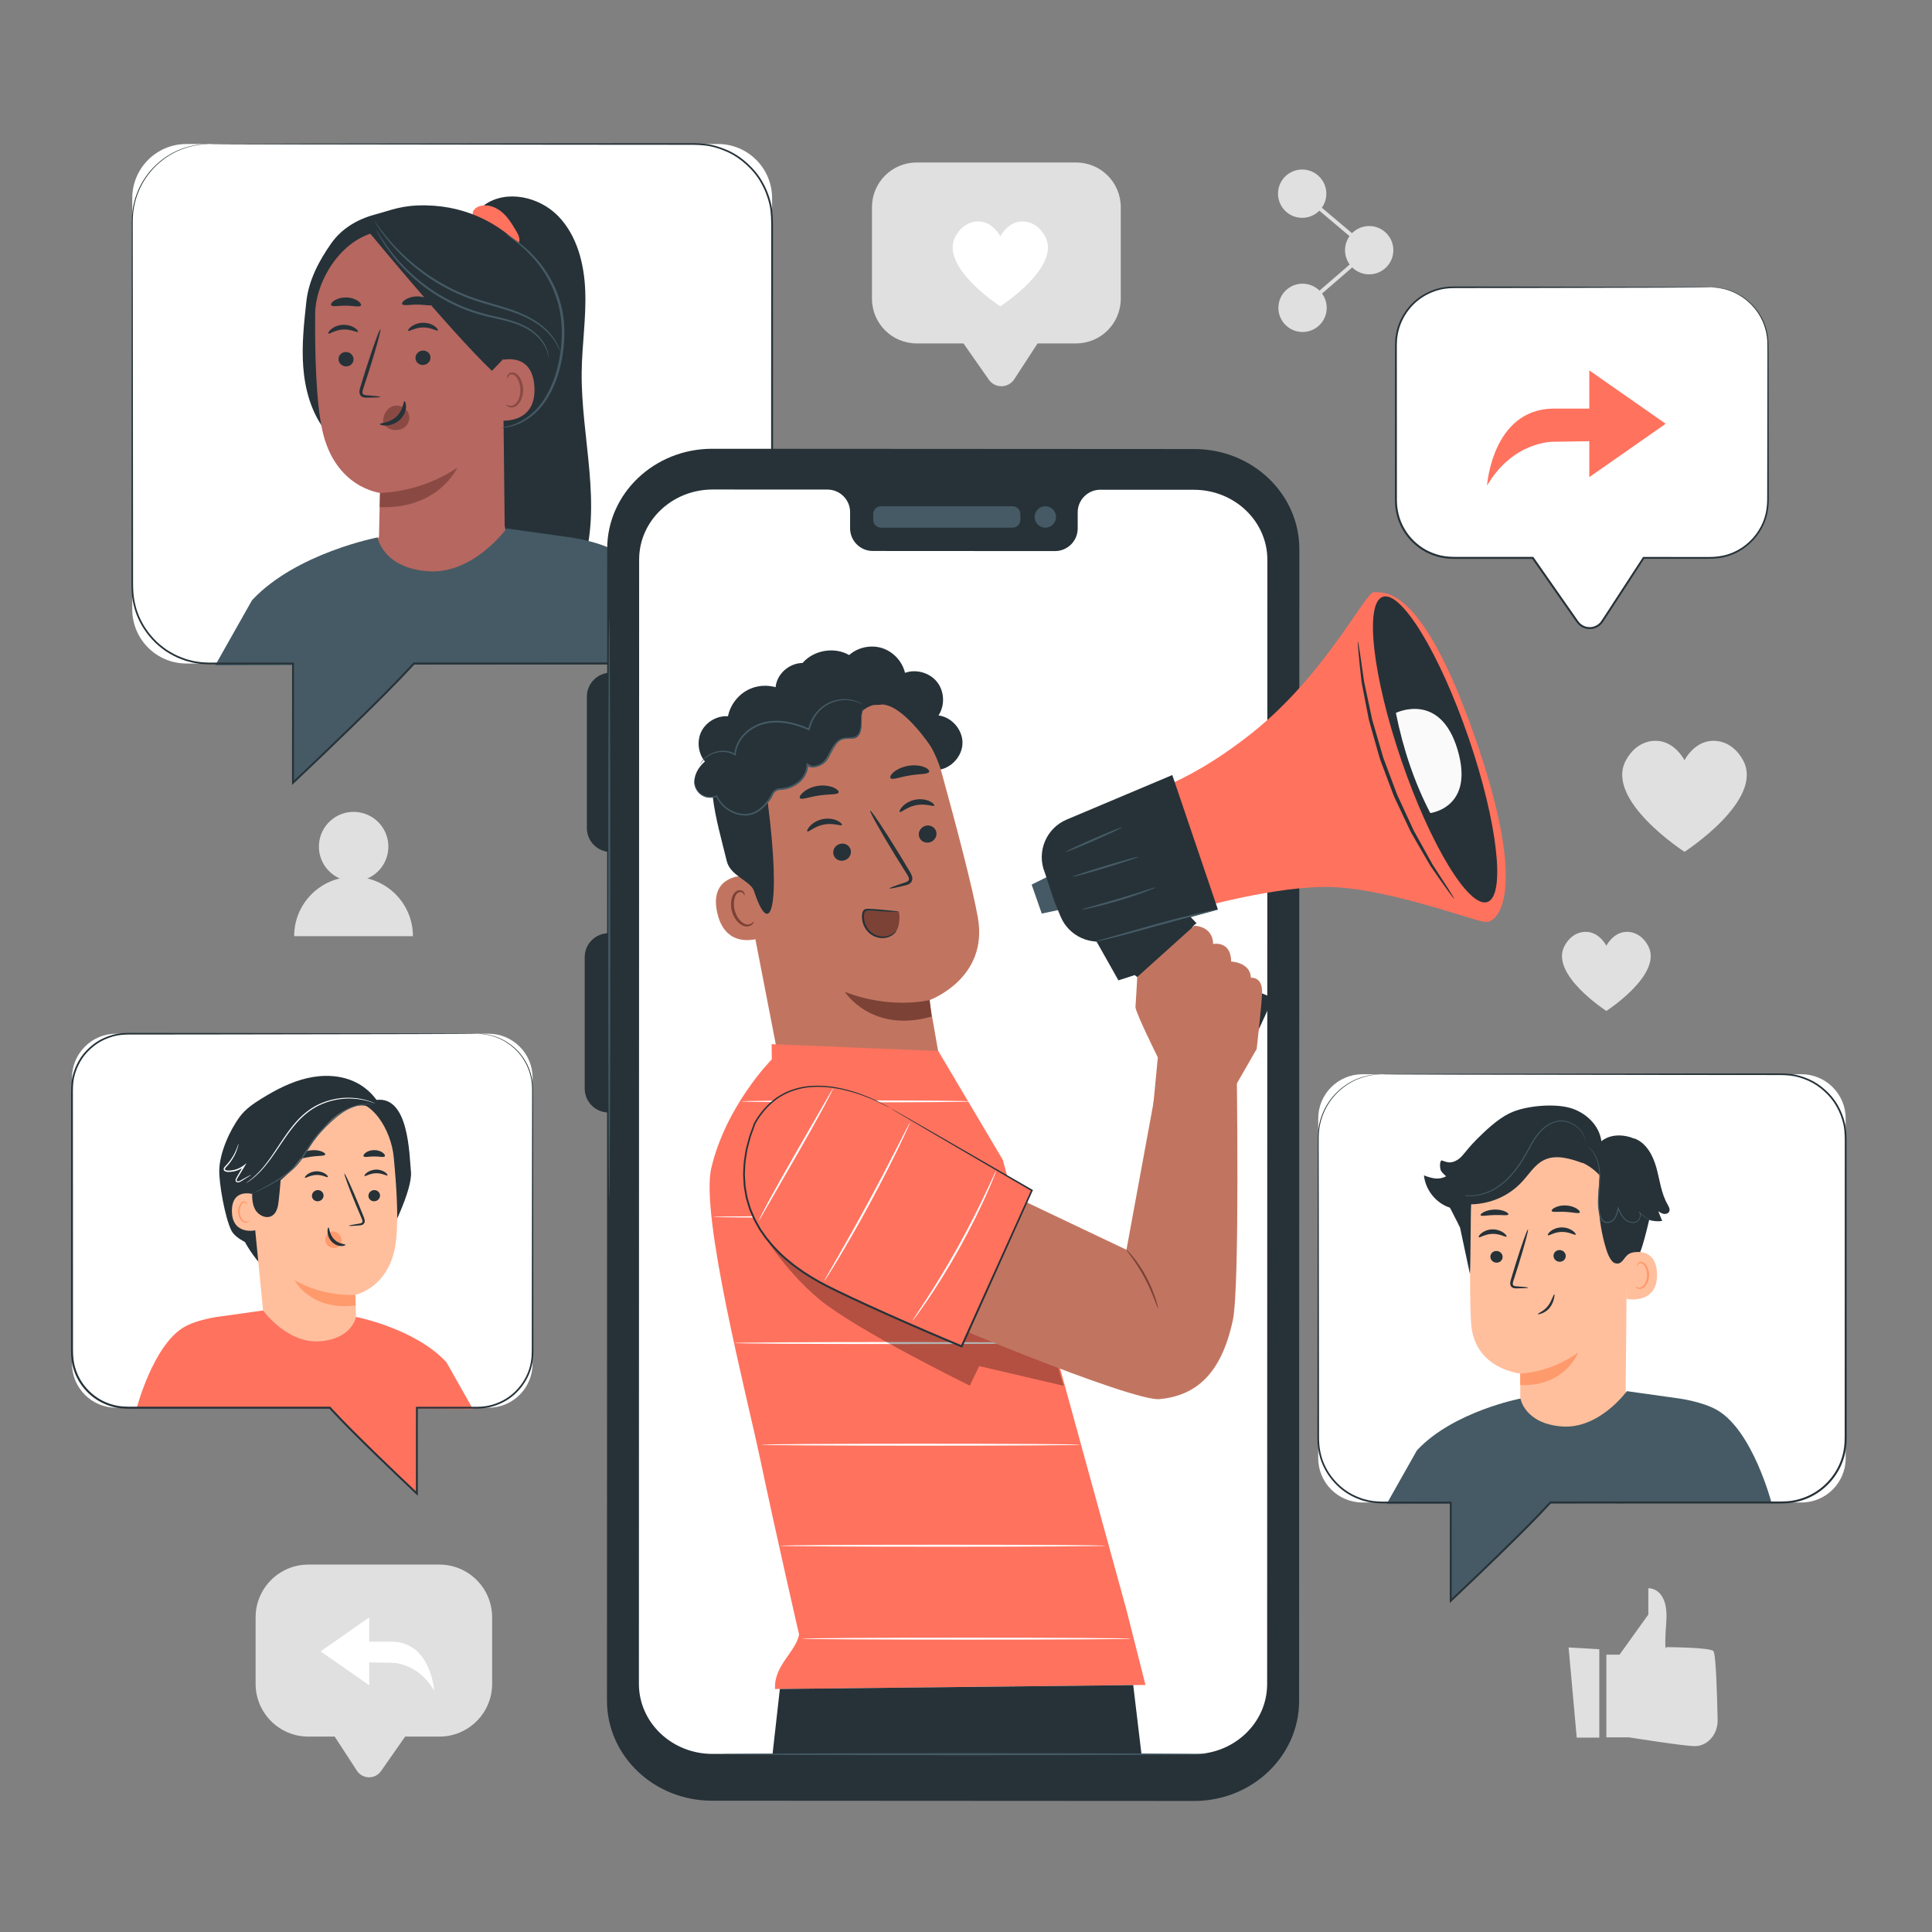
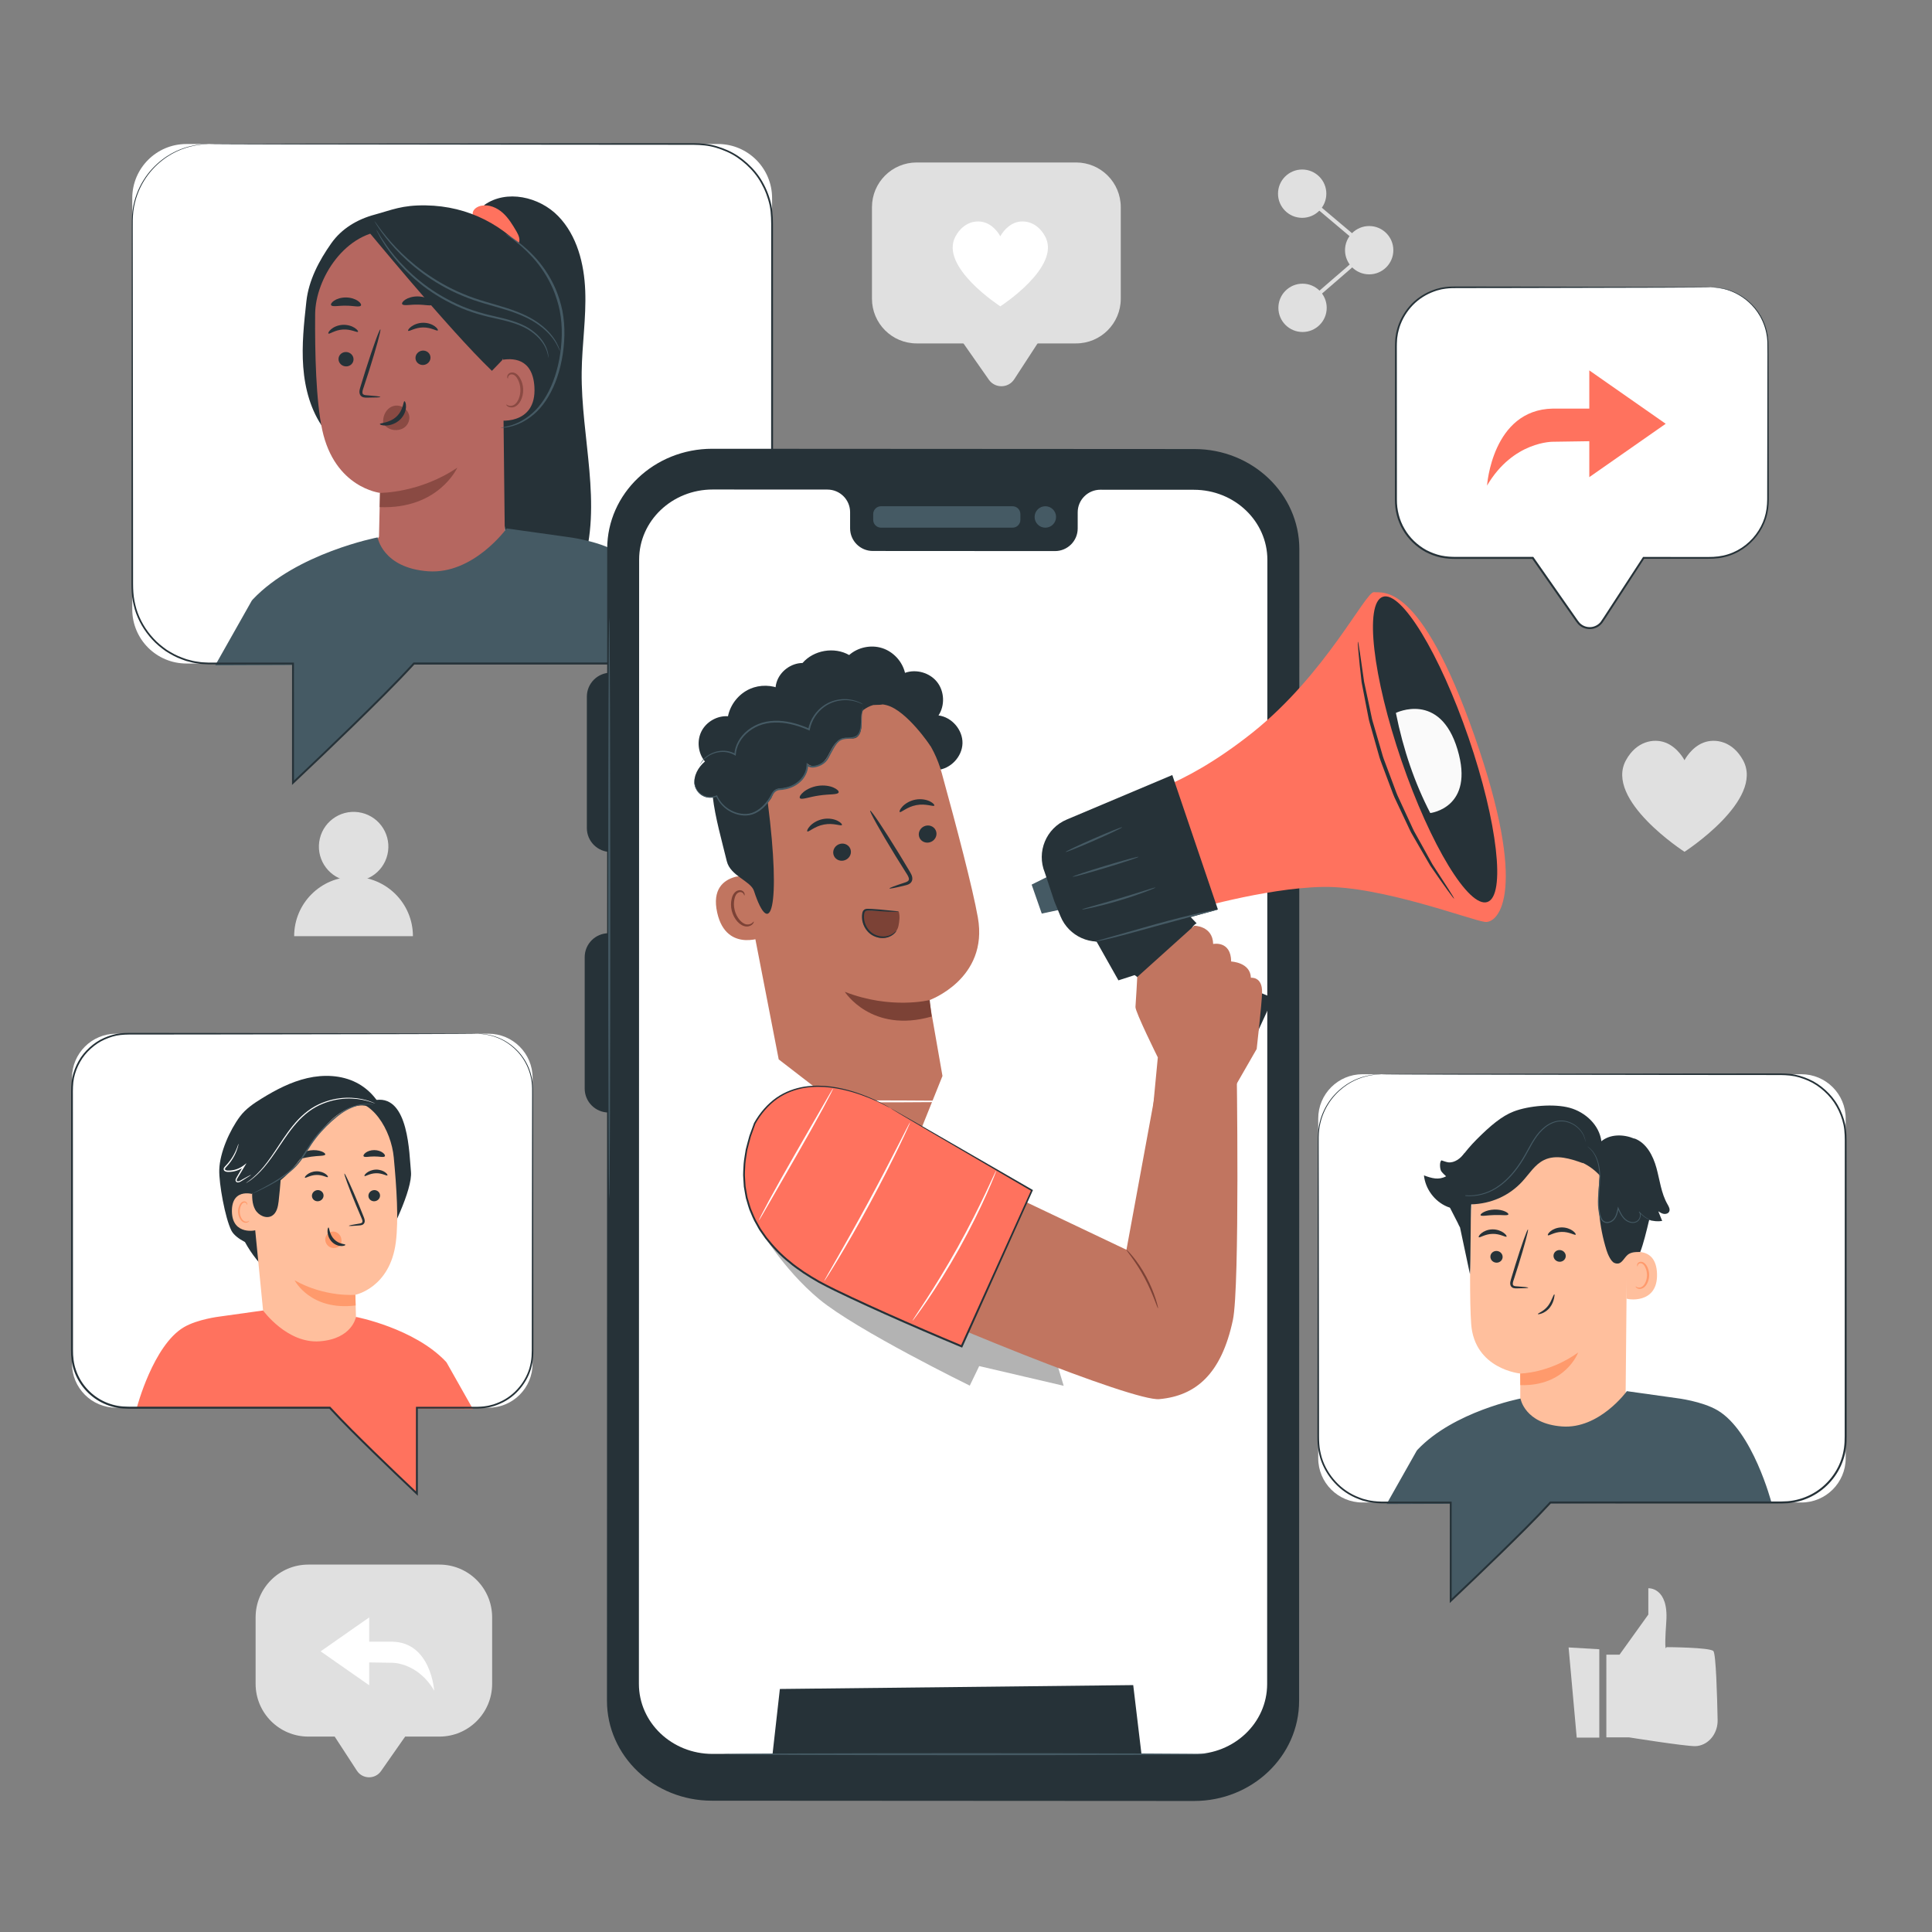
<svg xmlns="http://www.w3.org/2000/svg" version="1.1" x="0px" y="0px" viewBox="0 0 500 500" style="enable-background:new 0 0 500 500;" xml:space="preserve">
  <rect x="0" y="0" width="500" height="500" fill="#808080" stroke="none" />
  <g id="Background_Complete">
    <g>
      <g>
        <g>
          <g>
            <g>
              <g>
                <g>
                  <g>
                    <g>
                      <path style="fill:#E0E0E0;" d="M415.723,428.226h3.413l7.448-10.379l0-6.812c0,0,5.275-0.324,4.654,8.595            c-0.621,8.92,0.051,6.649,0.051,6.649s11.201,0.043,12.131,1.016c0.677,0.707,0.983,11.833,1.1,17.867            c0.059,3.037-1.804,5.862-4.629,6.58c-0.401,0.103-0.807,0.162-1.205,0.162c-2.794,0-17.067-2.271-17.067-2.271l-5.895,0            V428.226z" />
                    </g>
                  </g>
                </g>
              </g>
            </g>
          </g>
          <g>
            <g>
              <g>
                <g>
                  <g>
                    <g>
                      <polygon style="fill:#E0E0E0;" points="405.954,426.356 408.053,449.698 413.897,449.698 413.897,426.826           " />
                    </g>
                  </g>
                </g>
              </g>
            </g>
          </g>
        </g>
      </g>
    </g>
    <g>
      <g>
        <path style="fill:#E0E0E0;" d="M241.211,77.244l14.701,21.02c1.611,2.303,5.039,2.246,6.572-0.109l14.229-21.861L241.211,77.244z     " />
      </g>
      <g>
        <path style="fill:#E0E0E0;" d="M278.489,88.874h-41.261c-6.386,0-11.564-5.177-11.564-11.564V53.612     c0-6.386,5.177-11.564,11.564-11.564h41.261c6.386,0,11.564,5.177,11.564,11.564V77.31     C290.053,83.697,284.875,88.874,278.489,88.874z" />
      </g>
      <g>
        <path style="fill:#FFFFFF;" d="M270.467,61.158c-2.064-3.772-5.486-4.358-7.787-3.499c-2.501,0.934-3.799,3.499-3.799,3.499     s-1.298-2.565-3.799-3.499c-2.301-0.859-5.723-0.273-7.787,3.499c-4.307,7.872,11.585,18.121,11.585,18.121     S274.774,69.03,270.467,61.158z" />
      </g>
    </g>
    <g>
      <path style="fill:#E0E0E0;" d="M79.805,404.913h33.907c7.54,0,13.652,6.112,13.652,13.652v17.211    c0,7.54-6.112,13.652-13.652,13.652h-8.86l-6.243,8.926c-1.531,2.189-4.79,2.135-6.248-0.104l-5.742-8.822h-6.814    c-7.54,0-13.652-6.112-13.652-13.652v-17.211C66.153,411.025,72.265,404.913,79.805,404.913z" />
      <g>
        <polygon style="fill:#FFFFFF;" points="95.55,418.586 95.55,436.147 82.98,427.367    " />
        <path style="fill:#FFFFFF;" d="M112.371,437.533c0,0-0.832-12.477-10.813-12.662H95.18v5.361l6.285,0.092     C101.465,430.324,108.045,430.171,112.371,437.533z" />
      </g>
    </g>
    <g>
      <ellipse transform="matrix(0.231 -0.973 0.973 0.231 -142.721 257.534)" style="fill:#E0E0E0;" cx="91.496" cy="219.02" rx="8.99" ry="8.99" />
      <path style="fill:#E0E0E0;" d="M91.496,226.917c-8.488,0-15.369,6.881-15.369,15.369h30.739    C106.866,233.798,99.985,226.917,91.496,226.917z" />
    </g>
    <g>
      <path style="fill:#E0E0E0;" d="M343.254,50.123c0,3.453-2.799,6.252-6.252,6.252s-6.252-2.799-6.252-6.252    c0-3.453,2.799-6.252,6.252-6.252S343.254,46.67,343.254,50.123z" />
      <path style="fill:#E0E0E0;" d="M360.595,64.751c0,3.453-2.799,6.252-6.252,6.252s-6.252-2.799-6.252-6.252    c0-3.453,2.799-6.252,6.252-6.252S360.595,61.298,360.595,64.751z" />
      <path style="fill:#E0E0E0;" d="M343.351,79.669c0,3.453-2.799,6.252-6.252,6.252s-6.252-2.799-6.252-6.252    c0-3.453,2.799-6.252,6.252-6.252S343.351,76.217,343.351,79.669z" />
      <polyline style="fill:none;stroke:#E0E0E0;stroke-miterlimit:10;" points="337.003,50.123 354.343,64.751 337.099,79.669   " />
    </g>
    <g>
      <path style="fill:#E0E0E0;" d="M451.099,196.747c-2.699-4.933-7.175-5.7-10.184-4.576c-3.27,1.222-4.968,4.576-4.968,4.576    s-1.698-3.354-4.968-4.576c-3.009-1.124-7.484-0.357-10.184,4.576c-5.633,10.295,15.152,23.699,15.152,23.699    S456.733,207.042,451.099,196.747z" />
    </g>
    <g>
-       <path style="fill:#E0E0E0;" d="M426.518,244.747c-1.923-3.515-5.112-4.061-7.255-3.26c-2.33,0.87-3.54,3.26-3.54,3.26    s-1.21-2.39-3.54-3.26c-2.143-0.801-5.332-0.255-7.255,3.26c-4.013,7.335,10.795,16.884,10.795,16.884    S430.531,252.082,426.518,244.747z" />
-     </g>
+       </g>
  </g>
  <g id="Background_Simple" style="display:none;">
    <path style="display:inline;fill:#F5F5F5;" d="M404.682,125.554l-2.164-3.566c-18.24-30.058-51.219-48.178-85.989-45.979   c-4.469,0.283-8.92,0.888-13.311,1.828c-31.613,6.767-59.121,30.674-70.523,61.291c-6.705,18.006-8.579,38.738-21.304,53.031   c-16.561,18.601-44.677,19.185-69.397,18.415c-24.72-0.771-52.855-0.113-69.335,18.561c-10.321,11.695-13.602,28.327-12.769,43.99   c2.204,41.468,31.099,78.546,67.846,96.976c36.748,18.43,80.014,20.08,120.232,11.973c56.341-11.357,109.92-42.547,142.126-90.72   C422.299,243.18,430.449,177.549,404.682,125.554z" />
  </g>
  <g id="Speech_Bubble_1_">
    <g>
      <g>
        <path style="fill:#FFFFFF;" d="M442.75,74.348h-66.683c-8.176,0-14.804,6.628-14.804,14.804v40.418     c0,8.176,6.628,14.804,14.804,14.804h20.61l11.554,16.521c1.579,2.258,4.942,2.202,6.445-0.107l10.683-16.413h17.391     c8.176,0,14.804-6.628,14.804-14.804V89.152C457.555,80.976,450.927,74.348,442.75,74.348z" />
        <g>
          <path style="fill:#263238;" d="M442.75,74.349c0,0,0.168-0.005,0.499,0.005c0.329,0.03,0.829-0.018,1.47,0.1      c1.282,0.143,3.228,0.536,5.415,1.788c2.16,1.231,4.63,3.355,6.157,6.677c0.763,1.643,1.279,3.559,1.365,5.634      c0.066,2.067,0.028,4.244,0.046,6.549c0.016,9.217,0.034,20.341,0.056,32.986c0.024,1.569-0.014,3.222-0.382,4.831      c-0.343,1.616-1.009,3.183-1.909,4.618c-1.798,2.867-4.643,5.228-8.058,6.319c-1.695,0.565-3.527,0.761-5.332,0.75      c-1.8,0.001-3.62,0.003-5.459,0.004c-3.678,0.003-7.433,0.005-11.259,0.008l0.203-0.11c-1.993,3.066-4.033,6.203-6.114,9.405      c-1.041,1.601-2.092,3.217-3.153,4.848c-0.544,0.818-1.032,1.63-1.629,2.463c-0.634,0.833-1.616,1.388-2.658,1.541      c-1.042,0.143-2.149-0.103-3.009-0.738c-0.44-0.296-0.795-0.727-1.087-1.141l-0.863-1.233c-1.153-1.648-2.315-3.307-3.484-4.978      c-2.338-3.342-4.708-6.729-7.102-10.151l0.213,0.111c-3.581,0-7.411,0-11.272,0.001c-2.812,0-5.608,0-8.386,0      c-1.38,0.03-2.815-0.07-4.182-0.356c-1.374-0.299-2.684-0.814-3.924-1.45c-2.44-1.348-4.503-3.33-5.869-5.715      c-1.394-2.364-2.055-5.115-2.036-7.797c0.005-10.607,0.01-20.839,0.015-30.586c0.002-2.437,0.004-4.843,0.005-7.218      c0.008-1.189-0.025-2.359,0.063-3.554c0.022-0.595,0.161-1.176,0.235-1.76c0.141-0.572,0.271-1.148,0.453-1.705      c0.74-2.226,1.985-4.237,3.57-5.865c1.59-1.627,3.54-2.833,5.603-3.583c0.51-0.208,1.041-0.343,1.57-0.472      c0.523-0.159,1.066-0.209,1.598-0.296c1.071-0.14,2.148-0.141,3.186-0.136c2.091,0.003,4.143,0.005,6.155,0.008      c4.023,0.006,7.884,0.011,11.57,0.017c14.733,0.035,26.657,0.063,34.915,0.083c4.112,0.021,7.308,0.038,9.493,0.049      c1.075,0.011,1.898,0.02,2.469,0.026C442.466,74.331,442.75,74.349,442.75,74.349s-0.285,0.018-0.841,0.027      c-0.571,0.006-1.394,0.015-2.469,0.026c-2.185,0.011-5.381,0.028-9.493,0.049c-8.258,0.02-20.182,0.048-34.915,0.083      c-3.686,0.005-7.547,0.011-11.57,0.017c-2.012,0.003-4.064,0.005-6.155,0.008c-1.05-0.002-2.093,0.002-3.132,0.14      c-0.517,0.087-1.045,0.135-1.552,0.291c-0.514,0.126-1.029,0.258-1.524,0.462c-2.001,0.732-3.892,1.907-5.432,3.489      c-1.535,1.583-2.739,3.536-3.453,5.694c-0.175,0.54-0.3,1.098-0.436,1.653c-0.07,0.567-0.206,1.13-0.225,1.707      c-0.083,1.143-0.051,2.333-0.056,3.518c0.002,2.375,0.003,4.781,0.005,7.218c0.005,9.747,0.01,19.979,0.015,30.586      c-0.016,2.61,0.623,5.253,1.971,7.539c1.32,2.303,3.315,4.217,5.67,5.518c1.197,0.613,2.462,1.11,3.788,1.399      c1.334,0.275,2.674,0.372,4.072,0.344c2.777,0,5.573,0,8.386,0c3.861,0,7.691,0.001,11.272,0.001l0.135,0l0.078,0.111      c2.393,3.423,4.762,6.811,7.099,10.154c1.168,1.672,2.329,3.332,3.481,4.98l0.862,1.234c0.284,0.401,0.575,0.755,0.967,1.021      c0.751,0.556,1.722,0.772,2.639,0.648c0.915-0.136,1.773-0.618,2.331-1.35c0.546-0.761,1.072-1.624,1.605-2.426      c1.062-1.63,2.115-3.246,3.157-4.845c2.085-3.199,4.128-6.335,6.125-9.398l0.072-0.111l0.132,0      c3.826,0.003,7.581,0.005,11.259,0.008c1.839,0.001,3.659,0.003,5.459,0.004c1.791,0.012,3.538-0.173,5.192-0.718      c3.314-1.051,6.08-3.338,7.833-6.119c0.878-1.392,1.528-2.912,1.865-4.482c0.36-1.57,0.403-3.148,0.383-4.738      c0.021-12.645,0.04-23.769,0.056-32.986c-0.008-2.3,0.04-4.493-0.014-6.538c-0.073-2.039-0.569-3.926-1.31-5.548      c-1.482-3.28-3.902-5.396-6.027-6.636c-2.15-1.261-4.075-1.678-5.347-1.845c-0.636-0.131-1.134-0.096-1.461-0.14      C442.919,74.371,442.75,74.349,442.75,74.349z" />
        </g>
      </g>
      <g>
        <polygon style="fill:#FF725E;" points="411.309,95.858 411.309,123.483 431.083,109.671    " />
        <path style="fill:#FF725E;" d="M384.848,125.664c0,0,1.309-19.628,17.011-19.919h10.032v8.433l-9.887,0.145     C402.004,114.323,391.654,114.082,384.848,125.664z" />
      </g>
    </g>
  </g>
  <g id="Character_2">
    <g>
      <path style="fill:#FFFFFF;" d="M48.236,171.715h137.574c7.735,0,14.005-6.27,14.005-14.005V51.275    c0-7.735-6.27-14.005-14.005-14.005H48.236c-7.735,0-14.006,6.27-14.006,14.005V157.71    C34.23,165.445,40.501,171.715,48.236,171.715z" />
      <path style="fill:#455A64;" d="M110.37,167.599c-1.699,4.116-34.543,34.983-34.543,34.983v-34.983H110.37z" />
      <g>
        <g>
          <path style="fill:#263238;" d="M150.538,96.272c0.084-7.013,1.189-14.002,0.92-21.011c-0.269-7.008-2.114-14.308-7.003-19.335      c-4.89-5.027-13.381-6.946-19.102-2.889l-1.174,5.968c2.252,27.042,4.504,54.083,6.756,81.124      c0.296,3.552,0.62,7.207,2.235,10.384c1.615,3.177,4.857,5.8,8.415,5.581c4.655-0.286,7.71-5.005,9.157-9.439      C155.99,130.584,150.335,113.177,150.538,96.272z" />
        </g>
        <g>
          <path style="fill:#FF725E;" d="M133.672,59.911c-1.019-1.733-2.067-3.493-3.565-4.833c-1.499-1.34-3.546-2.219-5.521-1.844      c-0.93,0.177-1.875,0.705-2.188,1.598c-0.312,0.893,0.355,2.086,1.299,2.009l0.201,0.172c2.1,1.858,4.236,3.673,6.408,5.446      c0.547,0.446,1.114,0.9,1.789,1.107c0.675,0.207,1.491,0.111,1.96-0.417C134.829,62.276,134.263,60.917,133.672,59.911z" />
        </g>
        <g>
          <path style="fill:#263238;" d="M137.634,66.795c-6.989-8.542-16.375-13.46-27.41-13.643c-6.226-0.103-8.803,1.191-13.286,2.401      c-4.484,1.21-8.529,3.615-11.204,7.412c-3.177,4.509-5.846,9.559-6.446,15.042c-0.617,5.632-1.235,11.303-0.81,16.953      c0.425,5.65,1.959,11.34,5.286,15.927l14.376,2.498c7.94,0.271,15.989,0.531,23.724-1.28      c7.735-1.811,15.251-5.973,19.393-12.752C147.013,89.934,144.623,75.338,137.634,66.795z" />
        </g>
        <g>
          <g>
            <g>
              <g>
                <g>
                  <g>
                    <g>
                      <path style="fill:#B56760;" d="M98.084,138.903c0.096-5.045,0.266-11.369,0.266-11.346c0,0-11.723-1.291-14.961-16.316            c-1.611-7.472-1.91-19.851-1.828-29.988c0.074-9.125,7.844-21.549,19.11-21.589l5.007-0.582l19.166,7.618            c2.768,0.14,4.969,2.375,5.066,5.146l0.724,66.069l-12.281,20.511l-21.973-17.023L98.084,138.903z" />
                    </g>
                  </g>
                </g>
              </g>
            </g>
          </g>
          <g>
            <g>
              <path style="fill:#8A4A43;" d="M105.925,107.725c-0.104-0.792-0.544-1.492-1.106-1.973c-1.123-0.962-2.764-1.055-3.965-0.226        c-1.202,0.829-1.89,2.53-1.663,4.11l0,0c0.674,0.927,1.706,1.553,2.848,1.652c0.178,0.016,0.356,0.022,0.535,0.017        c0.866-0.022,1.747-0.315,2.409-0.954C105.644,109.713,106.054,108.702,105.925,107.725z" />
            </g>
          </g>
          <g>
            <g>
              <g>
                <g>
                  <g>
                    <g>
                      <g>
                        <g>
                          <g>
                            <g>
                              <g>
                                <g>
                                  <g>
                                    <g>
                                      <g>
                                        <g>
                                          <g>
                                            <g>
                                              <g>
                                                <g>
                                                  <path style="fill:#263238;" d="M87.606,92.965c0.02,1.029,0.908,1.86,1.982,1.858                          c1.072-0.001,1.927-0.834,1.908-1.862c-0.02-1.028-0.908-1.861-1.98-1.859                          C88.441,91.103,87.586,91.937,87.606,92.965z" />
                                                </g>
                                              </g>
                                            </g>
                                          </g>
                                        </g>
                                      </g>
                                    </g>
                                  </g>
                                </g>
                              </g>
                            </g>
                          </g>
                        </g>
                      </g>
                    </g>
                  </g>
                </g>
                <g>
                  <g>
                    <g>
                      <g>
                        <g>
                          <g>
                            <g>
                              <g>
                                <g>
                                  <g>
                                    <g>
                                      <g>
                                        <g>
                                          <g>
                                            <g>
                                              <g>
                                                <g>
                                                  <g>
                                                    <path style="fill:#263238;" d="M84.994,86.321c0.255,0.24,1.668-0.93,3.76-1.04                           c2.088-0.139,3.682,0.853,3.895,0.584c0.105-0.119-0.166-0.563-0.86-1.014                           c-0.685-0.448-1.833-0.858-3.136-0.781c-1.302,0.079-2.372,0.619-2.975,1.144                           C85.062,85.744,84.87,86.214,84.994,86.321z" />
                                                  </g>
                                                </g>
                                              </g>
                                            </g>
                                          </g>
                                        </g>
                                      </g>
                                    </g>
                                  </g>
                                </g>
                              </g>
                            </g>
                          </g>
                        </g>
                      </g>
                    </g>
                  </g>
                </g>
                <g>
                  <g>
                    <g>
                      <g>
                        <g>
                          <g>
                            <g>
                              <g>
                                <g>
                                  <g>
                                    <g>
                                      <g>
                                        <g>
                                          <g>
                                            <g>
                                              <g>
                                                <g>
                                                  <path style="fill:#263238;" d="M98.436,102.726c0.003-0.119-1.309-0.272-3.431-0.426                          c-0.537-0.026-1.048-0.104-1.159-0.464c-0.147-0.379,0.045-0.967,0.27-1.603                          c0.431-1.32,0.883-2.704,1.356-4.154c1.875-5.911,3.202-10.76,2.964-10.833                          c-0.239-0.074-1.953,4.658-3.829,10.569c-0.449,1.457-0.88,2.846-1.288,4.174                          c-0.169,0.618-0.479,1.326-0.162,2.112c0.166,0.391,0.574,0.659,0.921,0.733                          c0.348,0.086,0.649,0.075,0.914,0.076C97.119,102.908,98.435,102.845,98.436,102.726z" />
                                                </g>
                                              </g>
                                            </g>
                                          </g>
                                        </g>
                                      </g>
                                    </g>
                                  </g>
                                </g>
                              </g>
                            </g>
                          </g>
                        </g>
                      </g>
                    </g>
                  </g>
                </g>
                <g>
                  <g>
                    <g>
                      <g>
                        <g>
                          <g>
                            <g>
                              <g>
                                <g>
                                  <g>
                                    <g>
                                      <g>
                                        <g>
                                          <g>
                                            <g>
                                              <g>
                                                <path style="fill:#8A4A43;" d="M98.35,127.557c0,0,10.232,0.098,20.001-6.529                         c0,0-4.831,10.803-20.078,10.217L98.35,127.557z" />
                                              </g>
                                            </g>
                                          </g>
                                        </g>
                                      </g>
                                    </g>
                                  </g>
                                </g>
                              </g>
                            </g>
                          </g>
                        </g>
                      </g>
                    </g>
                  </g>
                </g>
                <g>
                  <g>
                    <g>
                      <g>
                        <g>
                          <g>
                            <g>
                              <g>
                                <g>
                                  <g>
                                    <g>
                                      <g>
                                        <g>
                                          <g>
                                            <g>
                                              <g>
                                                <g>
                                                  <path style="fill:#263238;" d="M104.671,103.835c-0.341-0.001-0.221,2.269-2.076,3.988                          c-1.85,1.723-4.285,1.601-4.285,1.919c-0.024,0.144,0.563,0.412,1.586,0.383                          c1.004-0.021,2.45-0.423,3.584-1.474c1.132-1.053,1.569-2.4,1.595-3.336                          C105.11,104.362,104.826,103.813,104.671,103.835z" />
                                                </g>
                                              </g>
                                            </g>
                                          </g>
                                        </g>
                                      </g>
                                    </g>
                                  </g>
                                </g>
                              </g>
                            </g>
                          </g>
                        </g>
                      </g>
                    </g>
                  </g>
                </g>
                <g>
                  <g>
                    <g>
                      <g>
                        <g>
                          <g>
                            <g>
                              <g>
                                <g>
                                  <g>
                                    <g>
                                      <g>
                                        <g>
                                          <g>
                                            <g>
                                              <g>
                                                <g>
                                                  <g>
                                                    <g>
                                                      <path style="fill:#263238;" d="M85.707,78.996c0.38,0.491,1.963,0.062,3.842,0.115                            c1.881-0.007,3.458,0.46,3.844-0.022c0.171-0.235-0.061-0.721-0.738-1.2                            c-0.667-0.476-1.798-0.889-3.091-0.906c-1.292-0.014-2.429,0.37-3.102,0.831                            C85.778,78.276,85.54,78.757,85.707,78.996z" />
                                                    </g>
                                                  </g>
                                                </g>
                                              </g>
                                            </g>
                                          </g>
                                        </g>
                                      </g>
                                    </g>
                                  </g>
                                </g>
                              </g>
                            </g>
                          </g>
                        </g>
                      </g>
                    </g>
                  </g>
                </g>
                <g>
                  <g>
                    <g>
                      <g>
                        <g>
                          <g>
                            <g>
                              <g>
                                <g>
                                  <g>
                                    <g>
                                      <g>
                                        <g>
                                          <g>
                                            <g>
                                              <g>
                                                <g>
                                                  <path style="fill:#263238;" d="M111.409,92.457c0.054,1.028-0.771,1.92-1.843,1.996                          c-1.069,0.076-1.983-0.692-2.037-1.72c-0.054-1.027,0.771-1.921,1.84-1.997                          C110.441,90.659,111.355,91.43,111.409,92.457z" />
                                                </g>
                                              </g>
                                            </g>
                                          </g>
                                        </g>
                                      </g>
                                    </g>
                                  </g>
                                </g>
                              </g>
                            </g>
                          </g>
                        </g>
                      </g>
                    </g>
                  </g>
                </g>
                <g>
                  <g>
                    <g>
                      <g>
                        <g>
                          <g>
                            <g>
                              <g>
                                <g>
                                  <g>
                                    <g>
                                      <g>
                                        <g>
                                          <g>
                                            <g>
                                              <g>
                                                <g>
                                                  <g>
                                                    <path style="fill:#263238;" d="M113.302,85.512c-0.237,0.258-1.73-0.807-3.825-0.766                           c-2.093,0.012-3.611,1.117-3.843,0.864c-0.114-0.112,0.125-0.574,0.785-1.073                           c0.651-0.496,1.766-0.988,3.071-1.006c1.305-0.015,2.411,0.446,3.05,0.926                           C113.192,84.941,113.419,85.396,113.302,85.512z" />
                                                  </g>
                                                </g>
                                              </g>
                                            </g>
                                          </g>
                                        </g>
                                      </g>
                                    </g>
                                  </g>
                                </g>
                              </g>
                            </g>
                          </g>
                        </g>
                      </g>
                    </g>
                  </g>
                </g>
                <g>
                  <g>
                    <g>
                      <g>
                        <g>
                          <g>
                            <g>
                              <g>
                                <g>
                                  <g>
                                    <g>
                                      <g>
                                        <g>
                                          <g>
                                            <g>
                                              <g>
                                                <g>
                                                  <g>
                                                    <g>
                                                      <path style="fill:#263238;" d="M112.044,78.81c-0.404,0.482-2.029,0.018-3.972,0.028                            c-1.943-0.05-3.583,0.382-3.97-0.109c-0.171-0.239,0.081-0.72,0.792-1.183                            c0.701-0.461,1.879-0.848,3.215-0.836c1.336,0.015,2.5,0.425,3.184,0.901                            C111.988,78.088,112.222,78.575,112.044,78.81z" />
                                                    </g>
                                                  </g>
                                                </g>
                                              </g>
                                            </g>
                                          </g>
                                        </g>
                                      </g>
                                    </g>
                                  </g>
                                </g>
                              </g>
                            </g>
                          </g>
                        </g>
                      </g>
                    </g>
                  </g>
                </g>
              </g>
            </g>
          </g>
          <g>
            <g>
              <g>
                <g>
                  <g>
                    <g>
                      <g>
                        <g>
                          <g>
                            <g>
                              <g>
                                <g>
                                  <g>
                                    <g>
                                      <g>
                                        <g>
                                          <g>
                                            <path style="fill:#B56760;" d="M127.305,97.316c-0.059-1.129,1.099-3.862,2.204-4.097                       c2.951-0.627,8.33-0.683,8.795,6.874c0.635,10.33-9.867,8.837-9.904,8.542                       C128.372,108.405,127.51,101.214,127.305,97.316z" />
                                          </g>
                                        </g>
                                      </g>
                                    </g>
                                  </g>
                                </g>
                              </g>
                            </g>
                          </g>
                        </g>
                      </g>
                    </g>
                  </g>
                </g>
              </g>
            </g>
            <g>
              <g>
                <g>
                  <g>
                    <g>
                      <g>
                        <g>
                          <g>
                            <g>
                              <g>
                                <g>
                                  <g>
                                    <g>
                                      <g>
                                        <g>
                                          <g>
                                            <g>
                                              <path style="fill:#8A4A43;" d="M131.018,104.687c0.043-0.036,0.188,0.115,0.5,0.236                        c0.305,0.117,0.821,0.18,1.347-0.055c1.067-0.468,1.879-2.257,1.814-4.122                        c-0.031-0.942-0.283-1.825-0.662-2.546c-0.362-0.736-0.883-1.234-1.439-1.297                        c-0.554-0.093-0.923,0.26-1.032,0.558c-0.121,0.298-0.042,0.5-0.096,0.521                        c-0.027,0.028-0.232-0.159-0.175-0.59c0.03-0.208,0.136-0.46,0.367-0.673                        c0.235-0.216,0.593-0.342,0.979-0.324c0.8,0.007,1.562,0.695,1.978,1.486c0.46,0.792,0.765,1.783,0.801,2.841                        c0.062,2.086-0.884,4.099-2.351,4.623c-0.715,0.234-1.335,0.052-1.663-0.172                        C131.052,104.936,130.984,104.707,131.018,104.687z" />
                                            </g>
                                          </g>
                                        </g>
                                      </g>
                                    </g>
                                  </g>
                                </g>
                              </g>
                            </g>
                          </g>
                        </g>
                      </g>
                    </g>
                  </g>
                </g>
              </g>
            </g>
          </g>
        </g>
        <g>
          <g>
            <path style="fill:#263238;" d="M129.931,93.249l-2.625,2.722c-11.334-10.849-33.484-38.012-32.248-36.394       c0,0,7.765-3.193,16.192-1.758c8.428,1.436,24.413,5.654,24.168,15.594C135.173,83.354,129.931,93.249,129.931,93.249z" />
          </g>
        </g>
        <g>
          <path style="fill:#455A64;" d="M144.941,90.968c0.017-0.006-0.037-0.21-0.158-0.598c-0.124-0.386-0.345-0.945-0.705-1.629      c-0.718-1.36-2.092-3.201-4.317-4.858c-2.192-1.702-5.231-3.091-8.692-4.181c-3.455-1.126-7.351-1.999-11.174-3.641      c-3.849-1.58-7.28-3.618-10.206-5.716c-2.917-2.12-5.325-4.319-7.203-6.297c-1.879-1.98-3.245-3.724-4.166-4.943      c-0.423-0.581-0.766-1.053-1.036-1.424c-0.24-0.324-0.373-0.49-0.389-0.48c-0.015,0.01,0.088,0.195,0.3,0.539      c0.216,0.341,0.521,0.854,0.958,1.485c0.873,1.262,2.202,3.051,4.06,5.079c1.857,2.025,4.26,4.274,7.19,6.436      c2.938,2.14,6.399,4.213,10.29,5.811c3.873,1.662,7.796,2.525,11.23,3.617c3.447,1.059,6.438,2.386,8.617,4.017      c2.211,1.588,3.598,3.351,4.36,4.658C144.657,90.162,144.888,90.988,144.941,90.968z" />
        </g>
        <g>
          <path style="fill:#455A64;" d="M141.935,92.594c0,0,0.104-0.846-0.401-2.258c-0.482-1.401-1.704-3.304-3.882-4.864      c-2.157-1.611-5.236-2.606-8.62-3.379c-3.398-0.75-7.086-1.709-10.712-3.399c-3.62-1.677-6.869-3.708-9.55-5.895      c-2.696-2.171-4.871-4.424-6.547-6.435c-1.698-1.999-2.835-3.798-3.65-5.018c-0.355-0.588-0.645-1.066-0.876-1.447      c-0.205-0.328-0.321-0.497-0.337-0.488c-0.016,0.008,0.068,0.194,0.244,0.54c0.208,0.395,0.471,0.892,0.793,1.502      c0.765,1.258,1.862,3.101,3.537,5.148c1.653,2.058,3.822,4.362,6.53,6.577c2.693,2.231,5.973,4.301,9.637,5.998      c3.662,1.709,7.432,2.673,10.822,3.393c3.379,0.744,6.394,1.685,8.514,3.209c2.146,1.48,3.378,3.29,3.906,4.632      C141.893,91.762,141.865,92.606,141.935,92.594z" />
        </g>
        <g>
          <g>
            <path style="fill:#455A64;" d="M129.59,110.739c-0.01-0.07,0.875-0.184,2.405-0.584c1.52-0.424,3.673-1.354,5.781-3.231       c2.133-1.849,4.03-4.728,5.37-8.217c1.334-3.492,2.137-7.595,2.24-11.918c0.044-2.159-0.122-4.265-0.499-6.265       c-0.403-1.994-0.999-3.87-1.713-5.598c-1.477-3.442-3.44-6.241-5.352-8.334c-3.845-4.205-7.049-5.9-6.934-6.044       c0.012-0.02,0.209,0.083,0.572,0.297c0.357,0.224,0.909,0.52,1.56,0.989c1.327,0.9,3.175,2.338,5.156,4.432       c1.986,2.083,4.032,4.906,5.574,8.412c0.746,1.76,1.37,3.676,1.791,5.717c0.395,2.045,0.57,4.206,0.525,6.41       c-0.106,4.399-0.941,8.572-2.336,12.129c-1.401,3.553-3.396,6.49-5.637,8.351c-2.216,1.89-4.465,2.774-6.031,3.126       c-0.777,0.215-1.415,0.221-1.829,0.291C129.813,110.749,129.592,110.762,129.59,110.739z" />
          </g>
        </g>
      </g>
      <path style="fill:#455A64;" d="M65.139,155.482l0.259-0.328c11.381-12.043,32.329-16.076,32.329-16.076s1.281,7.885,13.024,8.765    c11.743,0.881,20.369-11.081,20.369-11.081l15.667,2.194c0,0,7.886,0.93,12.796,3.818c11.058,6.505,16.927,28.94,16.927,28.94    l-120.817,0.486L65.139,155.482z" />
      <g>
        <path style="fill:#263238;" d="M54.091,37.27c0,0-0.285,0.028-0.844,0.062c-0.282,0.017-0.63,0.038-1.043,0.062     c-0.414,0.038-0.89,0.134-1.433,0.214c-2.131,0.395-5.411,1.251-8.766,3.883c-1.663,1.301-3.331,3.023-4.696,5.232     c-1.363,2.201-2.412,4.896-2.795,7.927c-0.187,1.513-0.175,3.102-0.164,4.751c0.003,1.647,0.005,3.349,0.008,5.105     c0.005,3.512,0.01,7.241,0.016,11.177c0.015,15.744,0.034,34.792,0.055,56.516c0.004,5.432,0.007,11.03,0.012,16.786     c0.008,1.437-0.029,2.895,0.077,4.329c0.091,1.441,0.389,2.869,0.785,4.276c0.85,2.799,2.382,5.419,4.415,7.617     c1.001,1.118,2.186,2.064,3.418,2.946c1.283,0.805,2.618,1.563,4.068,2.07l1.083,0.393l1.119,0.287     c0.74,0.226,1.514,0.296,2.279,0.423c0.766,0.12,1.55,0.1,2.327,0.157c0.789,0.001,1.58,0.002,2.373,0.003     c6.347-0.003,12.832-0.005,19.445-0.008l0.237,0l0,0.237c0.003,9.753,0.007,20.179,0.01,30.867l-0.417-0.18     c5.108-4.818,10.314-9.799,15.572-14.922c5.238-5.139,10.601-10.363,15.712-15.938l0.078-0.085h0.113     c16.418-0.001,33.558-0.002,51.042-0.004c5.26,0,10.49,0,15.684,0c1.299,0,2.595,0,3.89,0c1.297,0.01,2.588,0.005,3.853-0.083     c2.537-0.212,5.02-0.922,7.269-2.076c4.512-2.292,8.023-6.374,9.617-11.093c0.829-2.361,1.094-4.84,1.073-7.331     c0-2.502,0.001-4.993,0.001-7.473c0.005-19.84,0.01-38.977,0.015-57.208c0.004-9.115,0.007-18.004,0.011-26.64     c0.008-2.166,0.021-4.29-0.393-6.359c-0.443-2.057-1.195-4.025-2.216-5.826c-1.005-1.813-2.347-3.408-3.851-4.776     c-1.509-1.363-3.198-2.524-5.037-3.326c-1.829-0.803-3.747-1.412-5.711-1.618c-1.95-0.223-3.931-0.159-5.887-0.169     c-3.911-0.003-7.749-0.005-11.512-0.008c-7.525-0.006-14.747-0.011-21.64-0.017c-27.568-0.035-49.877-0.063-65.304-0.083     c-7.704-0.021-13.688-0.038-17.755-0.049c-2.024-0.011-3.569-0.02-4.617-0.026C54.624,37.288,54.091,37.27,54.091,37.27     s0.533-0.018,1.573-0.027c1.048-0.006,2.593-0.015,4.617-0.026c4.067-0.011,10.05-0.028,17.755-0.049     c15.427-0.02,37.736-0.048,65.304-0.083c6.893-0.005,14.115-0.011,21.64-0.017c3.763-0.003,7.601-0.005,11.512-0.008     c1.952,0.008,3.931-0.062,5.939,0.164c2.006,0.209,3.967,0.827,5.838,1.647c1.88,0.819,3.609,2.002,5.153,3.394     c1.539,1.397,2.912,3.026,3.942,4.879c1.046,1.84,1.818,3.853,2.272,5.958c0.426,2.116,0.414,4.303,0.408,6.449     c0.004,8.636,0.007,17.525,0.011,26.64c0.005,18.231,0.01,37.368,0.015,57.208c0,2.48,0.001,4.971,0.001,7.473     c0.025,2.505-0.248,5.086-1.098,7.498c-1.635,4.844-5.237,9.033-9.868,11.387c-2.308,1.184-4.858,1.914-7.462,2.132     c-1.311,0.091-2.604,0.095-3.896,0.085c-1.294,0-2.591,0-3.89,0c-5.195,0-10.424,0-15.684,0     c-17.484-0.001-34.624-0.003-51.042-0.004l0.19-0.085c-5.133,5.595-10.495,10.814-15.74,15.955     c-5.263,5.123-10.472,10.102-15.586,14.92l-0.417,0.393l0-0.573c0.004-10.688,0.007-21.114,0.01-30.867l0.237,0.237     c-6.613-0.003-13.098-0.006-19.445-0.008c-0.794-0.002-1.585-0.004-2.375-0.005c-0.795-0.058-1.596-0.04-2.38-0.163     c-0.782-0.13-1.574-0.204-2.331-0.435l-1.145-0.295l-1.108-0.402c-1.483-0.521-2.848-1.296-4.158-2.122     c-1.259-0.903-2.469-1.871-3.491-3.015c-2.076-2.249-3.638-4.929-4.504-7.79c-0.403-1.438-0.705-2.898-0.797-4.37     c-0.106-1.478-0.066-2.92-0.072-4.36c0.004-5.756,0.008-11.355,0.011-16.786c0.021-21.724,0.04-40.772,0.055-56.516     c0.006-3.935,0.011-7.664,0.016-11.177c0.003-1.756,0.005-3.458,0.008-5.105c-0.005-1.642-0.013-3.246,0.182-4.779     c0.398-3.064,1.469-5.783,2.855-7.999c1.387-2.224,3.079-3.952,4.762-5.254c3.396-2.632,6.703-3.467,8.846-3.839     c0.547-0.074,1.025-0.164,1.441-0.196c0.415-0.017,0.764-0.032,1.047-0.043C53.806,37.271,54.091,37.27,54.091,37.27z" />
      </g>
    </g>
  </g>
  <g id="Character_3">
    <g>
      <g>
        <g>
          <g>
            <g>
              <g>
                <g>
                  <g>
                    <path style="fill:#263238;" d="M309.013,466.092l-124.769-0.07c-15.006-0.007-27.166-11.604-27.163-25.904l0.061-298.082           c0.003-14.308,12.18-25.903,27.194-25.895l124.77,0.07c15.006,0.009,27.165,11.605,27.162,25.905l-0.061,298.083           C336.204,454.505,324.027,466.1,309.013,466.092z" />
                  </g>
                </g>
              </g>
            </g>
            <g>
              <g>
                <g>
                  <g>
                    <path style="fill:#FFFFFF;" d="M308.974,126.753l-24.191-0.013c-3.244-0.002-5.875,2.617-5.875,5.848l-0.002,4.182           c0,3.232-2.631,5.85-5.875,5.849l-47.153-0.027c-3.244-0.001-5.873-2.623-5.873-5.855l0.001-4.182           c0-3.232-2.629-5.853-5.873-5.855l-8.508-0.005l-21.173-0.012c-10.515-0.006-19.043,8.115-19.045,18.135l-0.06,290.949           c-0.002,10.016,8.514,18.137,19.023,18.143l124.52,0.069c10.514,0.006,19.043-8.114,19.045-18.135l0.06-290.95           C327.998,134.88,319.483,126.759,308.974,126.753z" />
                  </g>
                </g>
              </g>
            </g>
          </g>
        </g>
      </g>
      <g>
        <g>
          <path style="fill:#263238;" d="M242.527,199.279c3.469-0.263,6.475-3.424,6.563-6.902c0.088-3.479-2.755-6.787-6.207-7.224      c1.698-2.569,1.547-6.219-0.356-8.639c-1.903-2.42-5.415-3.427-8.312-2.383c-0.695-2.959-3.026-5.479-5.922-6.402      c-2.896-0.923-6.254-0.217-8.534,1.794c-3.838-2.196-9.176-1.285-12.067,2.061c-3.002,0.019-5.868,2.169-6.728,5.045      c-0.86,2.876,0.356,6.246,2.854,7.91" />
          <path style="fill:#C17560;" d="M243.727,200.064c-4.166-15.139-19.26-24.538-34.685-21.601l-1.533,0.292      c-16.342,4.112-21.981,20.288-17.419,36.51l11.438,58.902l0,0l33.668,25.986l8.715-21.694l-3.431-19.603      c0,0,15.417-5.495,12.589-21.417C251.703,229.75,247.602,214.144,243.727,200.064z" />
          <path style="fill:#7C4236;" d="M240.607,258.808c0,0-10.028,2.541-21.973-2.129c0,0,6.884,10.85,22.462,6.402L240.607,258.808z" />
          <path style="fill:#263238;" d="M242.31,215.304c0.271,1.19-0.514,2.4-1.751,2.705c-1.235,0.304-2.458-0.41-2.728-1.6      c-0.27-1.19,0.514-2.401,1.749-2.706C240.817,213.398,242.04,214.115,242.31,215.304z" />
          <path style="fill:#263238;" d="M241.792,208.486c-0.225,0.349-2.185-0.596-4.625-0.124c-2.444,0.436-3.996,2.033-4.317,1.784      c-0.156-0.108,0.029-0.697,0.701-1.413c0.66-0.712,1.865-1.511,3.387-1.794c1.522-0.28,2.908,0.035,3.752,0.468      C241.55,207.84,241.905,208.327,241.792,208.486z" />
          <path style="fill:#263238;" d="M220.165,219.99c0.27,1.19-0.514,2.399-1.752,2.704c-1.235,0.305-2.457-0.41-2.728-1.6      c-0.27-1.189,0.515-2.401,1.749-2.706C218.672,218.083,219.895,218.8,220.165,219.99z" />
          <path style="fill:#263238;" d="M217.885,213.508c-0.225,0.349-2.188-0.594-4.626-0.123c-2.443,0.436-3.996,2.032-4.318,1.784      c-0.155-0.107,0.027-0.695,0.702-1.412c0.66-0.712,1.864-1.511,3.386-1.794c1.522-0.281,2.908,0.035,3.752,0.468      C217.639,212.863,217.997,213.35,217.885,213.508z" />
          <path style="fill:#263238;" d="M230.19,229.925c-0.038-0.137,1.429-0.688,3.828-1.47c0.611-0.183,1.177-0.419,1.202-0.865      c0.061-0.478-0.327-1.1-0.768-1.769c-0.873-1.396-1.787-2.861-2.747-4.396c-3.847-6.27-6.757-11.474-6.504-11.627      c0.254-0.152,3.578,4.806,7.424,11.077c0.933,1.549,1.825,3.025,2.675,4.438c0.37,0.664,0.929,1.39,0.789,2.385      c-0.079,0.498-0.472,0.923-0.851,1.107c-0.377,0.198-0.726,0.271-1.031,0.348C231.758,229.758,230.226,230.061,230.19,229.925z" />
          <path style="fill:#263238;" d="M217.043,205.058c-0.204,0.68-2.424,0.408-5.015,0.815c-2.6,0.349-4.678,1.247-5.036,0.648      c-0.16-0.287,0.192-0.93,1.025-1.602c0.826-0.671,2.153-1.32,3.71-1.548c1.556-0.225,2.992,0.022,3.948,0.434      C216.638,204.215,217.13,204.735,217.043,205.058z" />
-           <path style="fill:#263238;" d="M240.443,199.788c-0.409,0.652-2.533,0.46-4.961,0.894c-2.44,0.363-4.403,1.224-4.985,0.734      c-0.261-0.242-0.044-0.859,0.753-1.555c0.783-0.691,2.18-1.4,3.853-1.675c1.673-0.273,3.211-0.045,4.162,0.362      C240.229,198.957,240.619,199.474,240.443,199.788z" />
          <path style="fill:#C17560;" d="M195.586,230.24c-0.567-2.433-3.048-3.966-5.446-3.269c-2.909,0.845-5.885,3.155-4.524,9.24      c2.414,10.794,12.753,6.143,12.702,5.829C198.284,241.827,196.637,234.747,195.586,230.24z" />
          <path style="fill:#7C4236;" d="M195.061,238.504c-0.055-0.024-0.159,0.174-0.444,0.391c-0.278,0.211-0.789,0.428-1.399,0.343      c-1.234-0.163-2.599-1.759-3.086-3.693c-0.247-0.976-0.251-1.957-0.076-2.81c0.153-0.864,0.54-1.529,1.091-1.759      c0.542-0.26,1.025-0.008,1.225,0.267c0.212,0.27,0.192,0.5,0.253,0.506c0.036,0.02,0.191-0.233,0.005-0.659      c-0.093-0.204-0.276-0.431-0.576-0.581c-0.306-0.153-0.711-0.175-1.101-0.042c-0.82,0.243-1.397,1.177-1.59,2.112      c-0.238,0.95-0.257,2.058,0.021,3.154c0.556,2.16,2.124,3.946,3.786,4.048c0.804,0.028,1.386-0.342,1.656-0.67      C195.1,238.77,195.103,238.516,195.061,238.504z" />
          <path style="fill:#263238;" d="M230.4,179.191c-0.15-0.252-0.329-0.491-0.527-0.702c-1.507-1.605-3.816-2.31-5.992-2.051      c-1.428-0.417-2.816-0.706-4.111-0.874c-2.01-2.284-5.093-3.635-8.137-3.381c-3.455,0.287-6.626,2.613-8.048,5.762      c-0.433,0.148-0.864,0.308-1.295,0.472c-2.542-1.195-5.601-1.27-8.178-0.143c-2.891,1.264-5.091,3.998-5.71,7.092      c-2.774-0.192-5.591,1.403-6.853,3.88c-1.262,2.477-0.897,5.694,0.888,7.825c-1.74,1.487-3.042,3.745-2.654,6      c0.365,2.122,2.697,3.83,4.686,3.192c0.607,5.276,2.334,11.299,3.635,16.65c0.917,3.768,6.189,5.105,7.012,7.624      c4.201,12.855,7.122,4.751,3.584-22.841c0.234-0.263,0.467-0.542,0.702-0.85c0.472-0.622,0.483-1.301,0.869-1.98      c0.46-0.81,1.596-0.8,2.524-0.876c3.221-0.266,6.029-3.115,6.249-6.339c1.035,1.052,2.904,0.642,3.973-0.375      c1.069-1.018,1.609-2.453,2.355-3.727c0.746-1.274,1.898-2.505,3.373-2.574c0.824-0.039,1.667,0.296,2.461,0.071      c1.402-0.398,1.78-2.201,1.727-3.657c-0.045-1.227-0.147-2.61,0.453-3.614c0.795-0.57,1.64-1.049,2.61-1.313      c0.552-0.042,1.12-0.036,1.661-0.059c0.252-0.01,0.513-0.048,0.773-0.1c0.339,0.044,0.69,0.11,1.062,0.209      c5.238,1.408,11.322,10.558,11.322,10.558C239.948,186.704,235.522,182.103,230.4,179.191z" />
          <path style="fill:#455A64;" d="M181.138,197.911c-0.008-0.004,0.016-0.064,0.071-0.177c0.059-0.111,0.133-0.285,0.265-0.492      c0.266-0.41,0.715-0.994,1.461-1.555c0.743-0.547,1.779-1.1,3.084-1.303c1.286-0.224,2.872-0.096,4.318,0.74l-0.276,0.147      c0.083-2.222,1.341-4.626,3.456-6.289c1.05-0.836,2.295-1.516,3.669-1.93c1.376-0.413,2.853-0.567,4.346-0.512      c2.914,0.12,5.604,1.015,7.924,2.035l-0.3,0.158c0.521-2.654,2.116-4.788,3.922-6.068c1.822-1.307,3.837-1.73,5.444-1.734      c1.627-0.004,2.881,0.391,3.685,0.726c0.404,0.171,0.705,0.327,0.898,0.447c0.195,0.117,0.293,0.184,0.287,0.194      c-0.017,0.031-0.426-0.208-1.238-0.507c-0.808-0.288-2.047-0.632-3.629-0.59c-1.565,0.042-3.498,0.485-5.232,1.763      c-1.722,1.252-3.231,3.319-3.712,5.849l-0.051,0.266l-0.249-0.108c-2.295-0.993-4.938-1.859-7.768-1.975      c-1.448-0.054-2.879,0.095-4.198,0.487c-1.317,0.393-2.518,1.041-3.53,1.838c-2.042,1.589-3.253,3.864-3.361,5.97l-0.016,0.302      l-0.261-0.155c-1.342-0.799-2.846-0.952-4.085-0.762c-1.257,0.168-2.269,0.675-3.007,1.18      C181.573,196.917,181.201,197.964,181.138,197.911z" />
          <path style="fill:#455A64;" d="M223.359,183.052c0.014,0.005-0.03,0.161-0.106,0.456c-0.061,0.3-0.138,0.746-0.171,1.333      c-0.038,0.587-0.039,1.31-0.067,2.159c-0.053,0.84-0.04,1.854-0.556,2.875c-0.267,0.501-0.767,0.935-1.372,1.103      c-0.599,0.187-1.237,0.188-1.868,0.232c-0.627,0.045-1.283,0.131-1.82,0.485c-0.538,0.357-0.965,0.923-1.348,1.526      c-0.383,0.607-0.723,1.28-1.095,1.954c-0.36,0.66-0.673,1.438-1.297,2.043c-0.607,0.597-1.389,1.015-2.228,1.251      c-0.422,0.117-0.867,0.191-1.331,0.165c-0.457-0.018-0.962-0.189-1.312-0.569l0.386-0.14c-0.036,0.657-0.14,1.326-0.376,1.969      c-0.244,0.637-0.59,1.244-1.03,1.788c-0.897,1.072-2.132,1.882-3.501,2.324c-0.562,0.2-1.147,0.305-1.727,0.393      c-0.607,0.06-1.134,0.036-1.577,0.302c-0.461,0.248-0.763,0.634-0.991,1.145c-0.255,0.506-0.553,0.982-0.875,1.435      c-1.28,1.79-3.039,3.268-5.092,3.68c-2.052,0.343-4.01-0.271-5.511-1.215c-1.51-0.964-2.584-2.311-3.161-3.682l0.205,0.081      c-1.333,0.557-2.718,0.348-3.693-0.174c-0.999-0.528-1.573-1.369-1.862-2.076c-0.296-0.719-0.332-1.33-0.318-1.729      c0.011-0.201,0.028-0.353,0.051-0.453c0.02-0.1,0.034-0.151,0.041-0.15c0.07-0.013-0.216,0.875,0.382,2.264      c0.302,0.671,0.87,1.451,1.819,1.925c0.927,0.473,2.235,0.639,3.455,0.107l0.143-0.062l0.063,0.144      c0.572,1.305,1.618,2.582,3.072,3.49c1.439,0.892,3.335,1.453,5.232,1.121c1.892-0.387,3.583-1.798,4.809-3.529      c0.308-0.436,0.594-0.896,0.838-1.382c0.215-0.502,0.625-1.058,1.176-1.338c0.273-0.149,0.575-0.243,0.885-0.282l0.853-0.073      c0.551-0.084,1.106-0.184,1.639-0.373c1.298-0.418,2.458-1.183,3.296-2.179c0.409-0.506,0.731-1.066,0.959-1.655      c0.22-0.594,0.318-1.214,0.355-1.826l0.032-0.524l0.354,0.384c0.508,0.552,1.446,0.49,2.198,0.282      c0.78-0.216,1.5-0.597,2.052-1.134c0.555-0.526,0.86-1.252,1.236-1.936c0.378-0.673,0.722-1.342,1.125-1.969      c0.404-0.62,0.854-1.219,1.474-1.623c0.632-0.404,1.355-0.479,1.994-0.518c0.645-0.035,1.26-0.032,1.799-0.193      c0.545-0.145,0.968-0.505,1.218-0.945c0.486-0.911,0.512-1.919,0.581-2.748c0.049-0.842,0.074-1.57,0.135-2.161      c0.058-0.592,0.16-1.042,0.247-1.34C223.279,183.193,223.348,183.048,223.359,183.052z" />
          <path style="fill:#7C4236;" d="M223.392,235.638c-0.45,2.968,0.841,5.876,3.662,6.903c0.978,0.356,2.128,0.283,3.061-0.178      c1.142-0.563,2.135-1.387,2.405-2.716c0.253-1.248,0.42-2.528,0.067-3.751C230,235.746,225.98,235.788,223.392,235.638z" />
          <g>
            <path style="fill:#263238;" d="M232.008,240.855c0.014,0.011-0.023,0.082-0.11,0.211c-0.081,0.133-0.222,0.314-0.435,0.521       c-0.414,0.418-1.168,0.926-2.238,1.108c-1.054,0.164-2.404,0.034-3.637-0.736c-1.212-0.772-2.179-2.171-2.446-3.809       c-0.064-0.409-0.085-0.819-0.062-1.223c0.039-0.395,0.064-0.814,0.315-1.213c0.122-0.195,0.332-0.367,0.556-0.438       c0.222-0.074,0.431-0.078,0.617-0.079c0.36,0.011,0.714,0.021,1.06,0.032c1.376,0.067,2.603,0.205,3.631,0.308       c2.054,0.224,3.328,0.284,3.328,0.358c0.002,0.07-1.288,0.139-3.358,0.009c-1.034-0.057-2.261-0.156-3.62-0.196       c-0.34-0.005-0.687-0.009-1.04-0.014c-0.353,0-0.605,0.057-0.747,0.296c-0.156,0.238-0.197,0.605-0.226,0.968       c-0.019,0.364,0.001,0.736,0.059,1.107c0.242,1.488,1.115,2.775,2.194,3.491c1.089,0.714,2.346,0.882,3.322,0.773       c0.993-0.124,1.721-0.542,2.156-0.896C231.777,241.087,231.965,240.82,232.008,240.855z" />
          </g>
        </g>
        <g>
          <g>
            <g>
              <path style="fill:#FF725E;" d="M292.397,206.346c0,0,12.669-1.575,31.716-16.724c19.046-15.148,29.354-36.677,31.482-36.367        c2.128,0.31,11.87-3.144,25.984,37.146c14.114,40.29,6.276,48.598,2.75,48.193c-3.526-0.406-26.882-9.35-42.025-9.059        c-15.143,0.292-35.136,6.285-35.136,6.285L292.397,206.346z" />
            </g>
          </g>
          <g>
            <g>
              <polygon style="fill:#455A64;" points="269.605,236.433 276.375,234.988 272.713,226.084 266.989,228.936       " />
            </g>
          </g>
          <g>
            <g>
              <path style="fill:#263238;" d="M270.4,225.839l2.502,7.521l1.557,3.785c2.135,5.191,7.96,7.803,13.256,5.943l27.474-7.723        l-11.803-34.787l-27.293,11.509C270.736,214.324,268.192,220.469,270.4,225.839z" />
            </g>
          </g>
          <g>
            <g>
              <path style="fill:#263238;" d="M280.247,237.395l9.202,16.318l4.205-1.359l28.721,21.443l7.131-15.522        c0,0-16.712-6.389-19.992-12.117c-3.28-5.728,0.174-7.202,0.174-7.202l-8.092-8.459L280.247,237.395z" />
            </g>
          </g>
          <g>
            <g>
              <path style="fill:#263238;" d="M380.077,190.969c7.477,21.809,9.653,40.821,4.861,42.464        c-4.792,1.643-14.738-14.706-22.215-36.515c-7.476-21.809-9.653-40.821-4.861-42.463        C362.655,152.812,372.6,169.16,380.077,190.969z" />
            </g>
          </g>
          <g>
            <g>
              <path style="fill:#FAFAFA;" d="M361.254,184.502c0,0,11.417-5.672,15.945,9.457c4.528,15.129-7.047,16.456-7.047,16.456        C366.187,202.776,363.192,194.167,361.254,184.502z" />
            </g>
          </g>
          <g>
            <g>
              <path style="fill:#263238;" d="M351.418,166.053c-0.064,0.005-0.004,1.009,0.16,2.824c0.173,1.813,0.412,4.443,0.805,7.682        c0.309,1.606,0.647,3.36,1.008,5.24c0.184,0.943,0.375,1.917,0.571,2.919c0.099,0.502,0.199,1.011,0.3,1.527        c0.114,0.513,0.278,1.021,0.419,1.542c0.588,2.078,1.205,4.258,1.844,6.517c0.161,0.565,0.323,1.135,0.487,1.709        c0.157,0.577,0.404,1.129,0.604,1.701c0.425,1.137,0.856,2.29,1.292,3.457c0.438,1.167,0.871,2.319,1.297,3.456        c0.224,0.563,0.402,1.142,0.66,1.681c0.254,0.541,0.506,1.078,0.756,1.609c1.002,2.124,1.969,4.174,2.89,6.128        c0.237,0.485,0.447,0.976,0.698,1.438c0.263,0.457,0.522,0.907,0.777,1.351c0.512,0.887,1.009,1.748,1.489,2.581        c0.963,1.657,1.862,3.203,2.685,4.619c1.827,2.694,3.371,4.828,4.43,6.308c1.067,1.475,1.682,2.273,1.735,2.237        c0.053-0.036-0.461-0.903-1.436-2.44c-1.013-1.568-2.436-3.769-4.184-6.473c-0.786-1.423-1.645-2.976-2.565-4.642        c-0.463-0.833-0.942-1.694-1.435-2.58c-0.247-0.443-0.498-0.892-0.752-1.347c-0.243-0.461-0.446-0.953-0.676-1.437        c-0.9-1.948-1.844-3.992-2.822-6.11c-0.245-0.53-0.493-1.063-0.743-1.601c-0.255-0.535-0.429-1.111-0.651-1.671        c-0.422-1.129-0.85-2.274-1.283-3.433c-0.434-1.158-0.864-2.303-1.287-3.431c-0.201-0.567-0.448-1.115-0.606-1.687        c-0.165-0.57-0.329-1.135-0.491-1.695c-0.653-2.238-1.283-4.399-1.884-6.459c-0.145-0.516-0.314-1.019-0.434-1.527        c-0.107-0.511-0.213-1.015-0.318-1.512c-0.21-0.993-0.414-1.959-0.612-2.892c-0.4-1.863-0.773-3.6-1.115-5.191        c-0.457-3.18-0.828-5.769-1.093-7.613C351.664,167.041,351.482,166.048,351.418,166.053z" />
            </g>
          </g>
          <g>
            <path style="fill:#455A64;" d="M315.189,235.364c0.008,0.035-0.432,0.173-1.236,0.391c-0.906,0.237-2.048,0.537-3.407,0.893       c-2.879,0.744-6.849,1.795-11.222,3.001c-4.374,1.208-8.335,2.312-11.226,3.027c-1.444,0.36-2.619,0.63-3.434,0.799       c-0.816,0.168-1.27,0.244-1.279,0.209c-0.008-0.035,0.43-0.178,1.23-0.406c0.901-0.255,2.036-0.576,3.388-0.959       c2.966-0.842,6.867-1.949,11.182-3.173c4.378-1.208,8.369-2.204,11.273-2.857c1.452-0.327,2.63-0.578,3.449-0.733       C314.726,235.4,315.181,235.329,315.189,235.364z" />
          </g>
          <g>
            <path style="fill:#455A64;" d="M299.043,229.684c0.024,0.065-0.997,0.512-2.684,1.143c-1.686,0.631-4.04,1.437-6.671,2.223       c-2.633,0.785-5.044,1.402-6.799,1.799c-1.756,0.397-2.855,0.583-2.871,0.516c-0.017-0.072,1.051-0.385,2.78-0.872       c1.729-0.487,4.116-1.158,6.741-1.941c2.624-0.784,4.988-1.532,6.701-2.073C297.952,229.938,299.017,229.614,299.043,229.684z" />
          </g>
          <g>
            <path style="fill:#455A64;" d="M294.68,221.74c0.042,0.138-3.753,1.406-8.474,2.833c-4.723,1.428-8.584,2.473-8.625,2.335       c-0.042-0.138,3.752-1.406,8.475-2.834C290.776,222.647,294.638,221.602,294.68,221.74z" />
          </g>
          <g>
            <path style="fill:#455A64;" d="M290.42,214.086c0.058,0.132-3.174,1.673-7.216,3.443c-4.044,1.77-7.368,3.098-7.426,2.966       c-0.058-0.132,3.173-1.673,7.217-3.443C287.038,215.283,290.362,213.955,290.42,214.086z" />
          </g>
        </g>
        <g>
-           <path style="fill:#FF725E;" d="M259.514,300.153l-16.687-28.141l-43.127-1.781l0.045,3.922c0,0-11.847,11.914-15.663,28.146      c-2.889,12.288,9.267,59.189,12.687,75.445c4.206,19.988,10.039,45.287,10.039,45.287c-0.866,4.479-6.617,8.105-6.22,14.086      l95.861-1.05l-4.925-19.428L259.514,300.153z" />
          <g>
            <path style="fill:#FFFFFF;" d="M292.766,424.085c0,0.144-19.076,0.26-42.601,0.26c-23.534,0-42.605-0.117-42.605-0.26       s19.071-0.26,42.605-0.26C273.69,423.824,292.766,423.941,292.766,424.085z" />
          </g>
          <g>
            <path style="fill:#FFFFFF;" d="M286.142,400.035c0,0.144-18.903,0.26-42.215,0.26c-23.32,0-42.219-0.117-42.219-0.26       s18.898-0.26,42.219-0.26C267.239,399.775,286.142,399.891,286.142,400.035z" />
          </g>
          <g>
            <path style="fill:#FFFFFF;" d="M279.637,373.888c0,0.144-18.499,0.26-41.314,0.26c-22.822,0-41.318-0.117-41.318-0.26       s18.495-0.26,41.318-0.26C261.138,373.627,279.637,373.744,279.637,373.888z" />
          </g>
          <g>
            <path style="fill:#FFFFFF;" d="M275.088,347.577c0,0.144-19.055,0.26-42.555,0.26c-23.508,0-42.559-0.117-42.559-0.26       c0-0.144,19.051-0.26,42.559-0.26C256.034,347.317,275.088,347.434,275.088,347.577z" />
          </g>
          <g>
            <path style="fill:#FFFFFF;" d="M265.021,314.935c0,0.144-18.03,0.26-40.267,0.26c-22.244,0-40.271-0.117-40.271-0.26       c0-0.144,18.026-0.26,40.271-0.26C246.991,314.675,265.021,314.792,265.021,314.935z" />
          </g>
          <g>
            <path style="fill:#FFFFFF;" d="M251.293,285.039c0,0.144-13.318,0.26-29.742,0.26c-16.43,0-29.745-0.117-29.745-0.26       s13.315-0.26,29.745-0.26C237.975,284.778,251.293,284.895,251.293,285.039z" />
          </g>
        </g>
        <g>
          <g>
            <path style="opacity:0.3;" d="M196.306,317.506c0,0,6.102,10.766,15.734,18.758c9.632,7.992,38.936,22.337,38.936,22.337       l2.44-5.06l21.863,5.104l-4.05-13.453L196.306,317.506z" />
            <path style="fill:#C17560;" d="M299.146,282.004l-7.622,41.437l-65.364-31.072l-10.532,36.856       c25.687,12.563,77.693,33.476,84.387,32.871c9.517-0.86,16.093-6.544,19.056-20.487c1.834-8.628,0.967-66.502,0.967-66.502       L299.146,282.004z" />
            <g>
              <path style="fill:#FF725E;" d="M230.435,286.8c0,0-24.447-15.102-35.109,3.928c-7.62,18.558,0.813,33.381,19.632,42.585        c9.074,4.438,21.432,9.918,33.917,15.123l18.188-40.363L230.435,286.8z" />
              <g>
                <path style="fill:#263238;" d="M230.435,286.8c0,0,0.234,0.112,0.673,0.355c0.455,0.256,1.102,0.62,1.939,1.091         c1.713,0.98,4.201,2.403,7.381,4.222c6.391,3.687,15.558,8.976,26.738,15.426l0.161,0.093l-0.077,0.17         c-5.181,11.533-11.383,25.338-18.143,40.383l-0.102,0.226l-0.229-0.095c-6.399-2.665-12.999-5.497-19.712-8.503         c-2.974-1.332-5.907-2.672-8.791-4.025c-2.884-1.352-5.72-2.706-8.456-4.193c-1.347-0.773-2.671-1.571-3.948-2.412         c-1.241-0.897-2.522-1.72-3.652-2.721c-2.375-1.858-4.395-4.055-6.189-6.33c-0.416-0.595-0.831-1.186-1.243-1.775         c-0.439-0.571-0.722-1.237-1.087-1.846c-0.751-1.213-1.22-2.547-1.774-3.82c-0.239-0.651-0.403-1.325-0.605-1.98         l-0.289-0.984c-0.081-0.331-0.123-0.669-0.186-1.002c-0.115-0.667-0.23-1.33-0.343-1.989         c-0.06-0.664-0.083-1.329-0.125-1.986c-0.142-1.316,0.035-2.612,0.075-3.889c0.101-1.273,0.372-2.508,0.545-3.733         c0.316-1.196,0.61-2.378,0.94-3.526c0.408-1.123,0.81-2.226,1.203-3.309l0.003-0.009l0.007-0.013         c1.515-2.679,3.501-4.941,5.784-6.547c2.295-1.596,4.849-2.467,7.267-2.862c4.894-0.696,9.147,0.238,12.436,1.211         c3.308,1.015,5.753,2.164,7.378,2.988c0.812,0.417,1.419,0.759,1.823,0.997C230.24,286.657,230.435,286.8,230.435,286.8         s-0.215-0.108-0.626-0.331c-0.413-0.22-1.028-0.544-1.846-0.944c-1.638-0.788-4.091-1.9-7.39-2.877         c-3.279-0.936-7.509-1.825-12.321-1.11c-2.377,0.404-4.872,1.271-7.109,2.843c-2.225,1.582-4.161,3.803-5.641,6.444         l0.01-0.022c-0.386,1.074-0.779,2.168-1.179,3.281c-0.322,1.137-0.608,2.306-0.917,3.489         c-0.166,1.21-0.431,2.429-0.526,3.684c-0.035,1.258-0.207,2.536-0.063,3.829c0.044,0.646,0.068,1.299,0.128,1.953         c0.114,0.647,0.228,1.298,0.343,1.954c0.063,0.327,0.103,0.659,0.184,0.984l0.287,0.966c0.201,0.643,0.363,1.304,0.599,1.943         c0.549,1.249,1.009,2.559,1.752,3.749c0.361,0.598,0.639,1.251,1.072,1.813c0.407,0.578,0.816,1.16,1.227,1.745         c1.772,2.237,3.766,4.401,6.117,6.236c1.117,0.988,2.387,1.801,3.616,2.688c1.266,0.831,2.579,1.621,3.915,2.387         c2.708,1.469,5.546,2.822,8.427,4.171c2.881,1.35,5.812,2.688,8.783,4.019c6.707,3.003,13.303,5.837,19.695,8.507         l-0.331,0.131c6.793-15.03,13.025-28.821,18.232-40.343l0.085,0.263c-11.143-6.515-20.28-11.857-26.65-15.582         c-3.156-1.861-5.625-3.316-7.325-4.319c-0.824-0.493-1.46-0.874-1.908-1.143C230.647,286.948,230.435,286.8,230.435,286.8z" />
              </g>
            </g>
            <g>
              <g>
                <path style="fill:#C17560;" d="M298.169,289.097l1.474-15.439c0,0-5.899-11.882-5.785-13.071         c0.114-1.19,0.461-7.735,0.461-7.735l14.75-13.277c0,0,4.777,0,4.898,4.727c0,0,4.598-0.968,4.659,4.538         c0,0,4.975,0.183,5.105,4.208l0,0c0,0,2.999-0.396,2.895,3.809c-0.075,3.024-1.395,14.615-1.395,14.615l-6.169,10.729         l-0.508,10.73L298.169,289.097z" />
              </g>
            </g>
            <g>
              <path style="fill:#7C4236;" d="M299.697,338.585c-0.169,0.057-1.256-3.691-3.491-7.897c-2.232-4.213-4.817-7.138-4.682-7.247        c0.048-0.042,0.749,0.638,1.745,1.861c0.995,1.222,2.26,3.012,3.396,5.141c1.132,2.13,1.921,4.171,2.406,5.669        C299.555,337.612,299.759,338.566,299.697,338.585z" />
            </g>
          </g>
          <g>
            <path style="fill:#FFFFFF;" d="M215.628,281.674c0.032,0.017-0.201,0.516-0.65,1.403c-0.447,0.888-1.117,2.16-1.962,3.724       c-1.687,3.128-4.093,7.407-6.791,12.108c-2.681,4.659-5.105,8.872-6.922,12.03c-0.853,1.475-1.561,2.7-2.106,3.641       c-0.503,0.857-0.796,1.323-0.827,1.306c-0.032-0.017,0.201-0.516,0.649-1.403c0.447-0.888,1.117-2.16,1.962-3.724       c1.687-3.128,4.093-7.408,6.792-12.11c2.68-4.657,5.104-8.87,6.921-12.028c0.853-1.475,1.562-2.7,2.106-3.642       C215.303,282.123,215.596,281.657,215.628,281.674z" />
          </g>
          <g>
            <path style="fill:#FFFFFF;" d="M235.557,290.403c0.016,0.008-0.039,0.163-0.159,0.451c-0.15,0.342-0.331,0.754-0.549,1.25       c-0.485,1.082-1.214,2.635-2.134,4.544c-1.84,3.818-4.478,9.049-7.555,14.739c-3.08,5.691-6.014,10.762-8.202,14.392       c-1.094,1.815-1.995,3.275-2.634,4.273c-0.296,0.454-0.542,0.831-0.746,1.143c-0.176,0.258-0.275,0.39-0.29,0.38       c-0.015-0.009,0.054-0.159,0.201-0.435c0.181-0.326,0.399-0.72,0.662-1.194c0.629-1.1,1.47-2.571,2.491-4.355       c2.106-3.675,4.985-8.769,8.062-14.453c3.073-5.684,5.759-10.881,7.683-14.655c0.935-1.831,1.705-3.339,2.282-4.468       c0.253-0.479,0.463-0.878,0.637-1.207C235.454,290.535,235.541,290.395,235.557,290.403z" />
          </g>
          <g>
            <path style="fill:#FFFFFF;" d="M257.855,302.882c0.033,0.014-0.183,0.602-0.601,1.653c-0.415,1.053-1.054,2.561-1.878,4.41       c-1.645,3.698-4.086,8.737-7.092,14.135c-3.012,5.397-6.016,10.123-8.297,13.466c-1.14,1.673-2.086,3.009-2.764,3.916       c-0.674,0.909-1.061,1.401-1.09,1.38c-0.029-0.021,0.301-0.553,0.924-1.496c0.666-1.017,1.551-2.368,2.623-4.003       c2.199-3.39,5.144-8.133,8.149-13.516c2.999-5.384,5.485-10.383,7.212-14.035c0.828-1.772,1.512-3.235,2.026-4.336       C257.544,303.429,257.822,302.868,257.855,302.882z" />
          </g>
        </g>
      </g>
      <polygon style="fill:#263238;" points="199.746,455.618 201.83,437.105 293.278,436.103 295.61,455.618   " />
      <g>
        <path style="fill:#455A64;" d="M312.999,453.98c0,0.144-28.172,0.26-62.917,0.26c-34.756,0-62.923-0.117-62.923-0.26     c0-0.144,28.166-0.26,62.923-0.26C284.827,453.72,312.999,453.837,312.999,453.98z" />
      </g>
      <g>
        <path style="fill:#455A64;" d="M262.04,136.564h-34.021c-1.124,0-2.036-0.911-2.036-2.035v-1.48c0-1.124,0.911-2.035,2.036-2.035     h34.021c1.124,0,2.035,0.911,2.035,2.035v1.48C264.076,135.652,263.165,136.564,262.04,136.564z" />
        <path style="fill:#455A64;" d="M273.307,133.788c0,1.533-1.242,2.775-2.775,2.775s-2.775-1.243-2.775-2.775     c0-1.533,1.243-2.775,2.775-2.775S273.307,132.255,273.307,133.788z" />
      </g>
      <path style="fill:#263238;" d="M160.331,220.495h-2.254c-3.424,0-6.2-2.776-6.2-6.2v-34.004c0-3.424,2.776-6.2,6.2-6.2h2.254    V220.495z" />
      <path style="fill:#263238;" d="M159.772,287.919h-2.254c-3.424,0-6.2-2.776-6.2-6.2v-34.004c0-3.424,2.776-6.2,6.2-6.2h2.254    V287.919z" />
      <g>
        <path style="fill:#FF725E;" d="M157.677,159.834c0,50.15,0,100.299,0,150.449" />
        <g>
          <path style="fill:#455A64;" d="M157.677,310.283c-0.144,0-0.26-33.682-0.26-75.221c0-41.553,0.117-75.228,0.26-75.228      s0.26,33.675,0.26,75.228C157.938,276.601,157.821,310.283,157.677,310.283z" />
        </g>
      </g>
    </g>
  </g>
  <g id="Character_1">
    <g>
      <path style="fill:#FFFFFF;" d="M126.424,364.31H30.04c-6.301,0-11.409-5.108-11.409-11.409v-73.967    c0-6.301,5.108-11.409,11.409-11.409h96.384c6.301,0,11.409,5.108,11.409,11.409v73.967    C137.832,359.203,132.725,364.31,126.424,364.31z" />
      <path style="fill:#FF725E;" d="M83.021,361.348c1.223,2.963,24.867,25.184,24.867,25.184v-25.184H83.021z" />
      <path style="fill:#263238;" d="M99.631,289.016c-1.149-3.777-3.885-7.042-7.402-8.836c-3.864-1.97-8.468-2.138-12.695-1.166    c-4.227,0.972-8.134,3.01-11.824,5.288c-2.071,1.278-4.132,2.677-5.591,4.625c-2.663,3.554-5.231,9.34-5.371,13.78    c-0.113,3.59,1.515,12.522,3.123,15.733c0.572,1.143,1.913,2.154,3.525,3.005c1.735,3.166,4.005,6.037,6.736,8.401    c0.762-2.43,1.524-4.86,2.286-7.29L99.631,289.016z" />
      <path style="fill:#263238;" d="M97.439,284.656l-7.099-1.061c4.123,9.084,5.77,30.081,8.256,39.742    c2.495-3.852,8.213-15.53,7.759-20.097C105.902,298.673,105.809,283.637,97.439,284.656z" />
      <path style="fill:#FFBF9D;" d="M64.391,300.917c0.227-5.383,3.578-9.888,8.758-11.368l16.146-4.614    c7.007-0.96,11.948,7.553,12.61,14.595c0.735,7.824,1.286,16.086,0.537,21.963c-1.506,11.818-10.474,13.592-10.474,13.592    c-0.002-0.017,0.158,5.596,0.25,9.031l-2.631,15.394l-21.29-18.175l-3.944-40.276C64.343,300.86,64.38,301.185,64.391,300.917z" />
      <path style="fill:#263238;" d="M98.353,309.316c0.053,0.796-0.577,1.496-1.408,1.567c-0.828,0.07-1.544-0.516-1.597-1.312    c-0.052-0.796,0.578-1.497,1.406-1.567C97.585,307.934,98.3,308.521,98.353,309.316z" />
      <path style="fill:#263238;" d="M100.271,304.189c-0.181,0.203-1.35-0.608-2.972-0.554c-1.622,0.031-2.787,0.903-2.97,0.709    c-0.089-0.085,0.091-0.446,0.598-0.84c0.499-0.392,1.359-0.784,2.37-0.811c1.011-0.026,1.873,0.32,2.373,0.686    C100.181,303.747,100.361,304.098,100.271,304.189z" />
      <path style="fill:#263238;" d="M83.733,309.317c0.053,0.796-0.578,1.496-1.408,1.566c-0.828,0.07-1.544-0.516-1.597-1.312    c-0.053-0.796,0.578-1.497,1.406-1.567C82.965,307.934,83.681,308.521,83.733,309.317z" />
      <path style="fill:#263238;" d="M84.857,304.629c-0.182,0.202-1.352-0.608-2.974-0.554c-1.622,0.031-2.787,0.902-2.969,0.709    c-0.089-0.085,0.089-0.446,0.598-0.84c0.499-0.392,1.358-0.785,2.369-0.811c1.011-0.025,1.873,0.321,2.374,0.686    C84.764,304.188,84.945,304.538,84.857,304.629z" />
      <path style="fill:#263238;" d="M90.295,317.232c-0.01-0.092,0.993-0.297,2.622-0.557c0.413-0.056,0.803-0.15,0.864-0.435    c0.089-0.302-0.098-0.744-0.314-1.22c-0.421-0.991-0.861-2.03-1.323-3.118c-1.84-4.441-3.186-8.098-3.007-8.17    c0.179-0.073,1.817,3.468,3.657,7.909c0.444,1.095,0.868,2.139,1.272,3.138c0.171,0.466,0.458,0.992,0.265,1.62    c-0.102,0.313-0.399,0.547-0.663,0.627c-0.263,0.089-0.496,0.101-0.701,0.119C91.324,317.286,90.304,317.324,90.295,317.232z" />
      <path style="fill:#FF9A6C;" d="M76.249,331.346c0,0,4.058,7.97,15.795,6.507l-0.076-2.767    C91.969,335.086,84.233,335.816,76.249,331.346z" />
      <path style="fill:#263238;" d="M84.18,298.778c-0.146,0.446-1.774,0.287-3.67,0.575c-1.903,0.25-3.421,0.855-3.686,0.467    c-0.119-0.186,0.136-0.609,0.744-1.056c0.602-0.445,1.572-0.881,2.711-1.044c1.139-0.16,2.192-0.011,2.894,0.25    C83.879,298.231,84.242,298.567,84.18,298.778z" />
      <path style="fill:#263238;" d="M99.6,299.239c-0.274,0.377-1.404,0.029-2.749,0.052c-1.346-0.024-2.476,0.324-2.749-0.053    c-0.121-0.184,0.047-0.558,0.534-0.923c0.48-0.363,1.291-0.672,2.215-0.673c0.925,0.001,1.735,0.311,2.215,0.674    C99.553,298.681,99.721,299.055,99.6,299.239z" />
      <path style="fill:#263238;" d="M98.404,288.88c-0.77-1.749-2.742-2.757-4.653-2.799c-1.911-0.042-3.754,0.733-5.38,1.737    c-6.889,4.249-10.21,14.131-17.012,18.518c-1.673,1.079-3.915,0.198-5.324,1.604c-1.409,1.406-2.286,3.614-1.433,5.412    c-0.966-1.249-1.946-2.521-2.517-3.993c-0.571-1.472-0.687-3.2,0.063-4.59c0.569-1.055,1.604-1.877,1.862-3.048    c0.226-1.03-0.208-2.088-0.194-3.142c0.014-1.073,0.491-2.082,0.992-3.031c2.574-4.872,6.18-9.315,10.906-12.149    c3.088-1.852,6.646-2.984,10.246-2.964c3.6,0.02,7.23,1.239,9.932,3.618C97.481,285.451,99.151,286.898,98.404,288.88" />
      <g>
        <g>
          <path style="fill:#FFBF9D;" d="M66.245,309.393c-0.133-0.334-6.332-2.373-6.227,4.15c0.102,6.338,6.459,4.908,6.467,4.726      C66.492,318.087,66.245,309.393,66.245,309.393z" />
        </g>
      </g>
      <g>
        <g>
          <g>
            <path style="fill:#FF9A6C;" d="M64.483,315.906c-0.028-0.019-0.109,0.08-0.294,0.169c-0.18,0.087-0.492,0.15-0.825,0.033       c-0.674-0.233-1.258-1.285-1.311-2.427c-0.027-0.576,0.083-1.128,0.279-1.586c0.185-0.467,0.478-0.797,0.814-0.863       c0.334-0.084,0.577,0.113,0.657,0.29c0.088,0.176,0.051,0.303,0.084,0.313c0.018,0.016,0.134-0.109,0.078-0.369       c-0.029-0.126-0.106-0.274-0.257-0.392c-0.154-0.121-0.379-0.18-0.613-0.15c-0.488,0.043-0.919,0.501-1.135,1.005       c-0.242,0.506-0.379,1.126-0.349,1.774c0.065,1.276,0.742,2.459,1.663,2.706c0.448,0.108,0.817-0.034,1.007-0.187       C64.475,316.059,64.506,315.917,64.483,315.906z" />
          </g>
        </g>
      </g>
      <path style="fill:#FFFFFF;" d="M63.632,306.209c0.005,0.008,0.135-0.069,0.376-0.224c0.238-0.161,0.606-0.377,1.043-0.706    c0.867-0.665,2.066-1.715,3.331-3.211c1.273-1.488,2.596-3.41,4.028-5.553c1.435-2.138,3.01-4.505,5.043-6.66    c1.036-1.053,2.13-2.004,3.297-2.762c1.164-0.764,2.39-1.336,3.597-1.758c2.417-0.854,4.755-1.093,6.688-1.016    c1.941,0.066,3.485,0.434,4.521,0.753c0.525,0.143,0.915,0.307,1.186,0.401c0.27,0.097,0.414,0.144,0.418,0.135    c0.004-0.009-0.132-0.074-0.396-0.189c-0.265-0.112-0.65-0.294-1.174-0.455c-1.032-0.354-2.584-0.757-4.546-0.85    c-1.954-0.105-4.326,0.115-6.784,0.968c-1.228,0.421-2.477,0.998-3.663,1.771c-1.191,0.768-2.303,1.733-3.353,2.8    c-2.058,2.181-3.632,4.566-5.055,6.712c-1.42,2.152-2.718,4.075-3.963,5.569c-1.236,1.502-2.403,2.565-3.244,3.253    c-0.424,0.34-0.78,0.57-1.006,0.746C63.746,306.106,63.627,306.2,63.632,306.209z" />
      <path style="fill:#263238;" d="M65.276,307.956c-0.05,1.733-0.077,3.563,0.766,5.077c0.843,1.515,2.889,2.503,4.37,1.6    c1.207-0.736,1.53-2.319,1.698-3.723c0.486-4.052,0.644-8.139,1.165-12.187L65.276,307.956z" />
      <path style="fill:#455A64;" d="M96.758,285.91c-0.006,0.037-0.563-0.09-1.579-0.093c-1.01,0.002-2.498,0.178-4.171,0.886    c-0.833,0.352-1.718,0.814-2.588,1.427c-0.872,0.612-1.758,1.341-2.651,2.146c-1.773,1.622-3.601,3.565-5.142,5.87    c-0.772,1.153-1.452,2.335-2.194,3.433c-0.734,1.101-1.558,2.1-2.458,2.928c-1.796,1.653-3.661,2.828-5.251,3.734    c-1.596,0.903-2.934,1.542-3.857,1.983c-0.436,0.201-0.791,0.364-1.07,0.492c-0.247,0.109-0.379,0.16-0.384,0.149    c-0.006-0.011,0.116-0.084,0.352-0.214c0.272-0.144,0.616-0.327,1.04-0.552c0.903-0.479,2.221-1.151,3.793-2.077    c1.566-0.929,3.398-2.116,5.154-3.757c0.874-0.816,1.671-1.793,2.393-2.883c0.728-1.086,1.406-2.27,2.187-3.436    c1.564-2.339,3.417-4.292,5.218-5.916c0.909-0.807,1.807-1.533,2.703-2.146c0.895-0.616,1.804-1.074,2.66-1.418    c1.719-0.692,3.243-0.832,4.268-0.791c0.515,0.019,0.912,0.076,1.177,0.13C96.623,285.864,96.76,285.898,96.758,285.91z" />
      <path style="fill:#FFFFFF;" d="M64.99,304.048c0.011,0.018-0.184,0.157-0.549,0.394c-0.427,0.267-0.952,0.596-1.578,0.988    c-0.171,0.105-0.348,0.213-0.532,0.325c-0.198,0.116-0.418,0.22-0.687,0.249c-0.132,0.011-0.29,0.004-0.432-0.089    c-0.141-0.089-0.234-0.245-0.249-0.411c-0.022-0.332,0.149-0.582,0.276-0.81c0.545-0.93,1.143-1.951,1.777-3.035l0.258,0.226    c-0.581,0.457-1.263,0.828-2.007,1.073c-0.747,0.247-1.518,0.354-2.26,0.332c-0.182-0.001-0.387-0.02-0.578-0.082    c-0.187-0.06-0.406-0.18-0.504-0.414c-0.101-0.229-0.019-0.487,0.088-0.643c0.106-0.166,0.239-0.29,0.35-0.407    c0.916-0.938,1.594-1.918,2.08-2.783c0.968-1.743,1.222-2.979,1.289-2.957c0.02,0.005-0.024,0.314-0.175,0.858    c-0.156,0.541-0.423,1.32-0.892,2.218c-0.466,0.897-1.138,1.916-2.065,2.891c-0.23,0.23-0.457,0.495-0.36,0.691    c0.081,0.197,0.444,0.285,0.777,0.278c0.701,0.017,1.431-0.087,2.139-0.321c0.705-0.233,1.351-0.581,1.903-1.01l0.741-0.575    l-0.483,0.802c-0.648,1.075-1.259,2.088-1.816,3.012c-0.14,0.223-0.265,0.444-0.252,0.626c0.013,0.18,0.17,0.281,0.373,0.259    c0.41-0.033,0.774-0.323,1.125-0.502c0.646-0.356,1.189-0.655,1.63-0.898C64.764,304.132,64.979,304.029,64.99,304.048z" />
      <path style="fill:#FF9A6C;" d="M84.206,320.402c0.188-0.972,1.155-1.741,2.143-1.671c0.725,0.052,1.391,0.523,1.737,1.162    c0.346,0.639,0.382,1.424,0.157,2.116l-0.03,0.153c-0.644,0.753-1.787,1.043-2.698,0.655    C84.604,322.429,84.019,321.374,84.206,320.402z" />
      <path style="fill:#263238;" d="M89.391,322.162c-0.005-0.247-1.644-0.121-2.917-1.433c-1.277-1.309-1.23-3.071-1.46-3.065    c-0.105-0.015-0.288,0.414-0.25,1.153c0.032,0.725,0.347,1.763,1.126,2.566c0.781,0.8,1.762,1.093,2.438,1.096    C89.018,322.488,89.41,322.274,89.391,322.162z" />
      <path style="fill:#FF725E;" d="M115.582,352.625l-0.186-0.236c-8.193-8.67-23.273-11.573-23.273-11.573s-0.922,5.676-9.376,6.31    c-8.453,0.634-14.663-7.977-14.663-7.977l-11.278,1.579c0,0-5.677,0.669-9.211,2.748c-7.96,4.683-12.185,20.834-12.185,20.834    l86.973,0.35L115.582,352.625z" />
      <g>
        <path style="fill:#263238;" d="M123.535,267.526c0,0,0.205-0.003,0.609,0.011c0.405,0.004,1.008,0.029,1.793,0.167     c1.545,0.264,3.929,0.863,6.379,2.758c1.214,0.937,2.435,2.181,3.437,3.785c1.001,1.597,1.775,3.557,2.064,5.768     c0.141,1.107,0.137,2.263,0.134,3.444c0.003,1.185,0.005,2.411,0.008,3.675c0.005,2.529,0.01,5.213,0.016,8.046     c0.015,11.335,0.034,25.047,0.055,40.684c0.004,3.91,0.008,7.94,0.011,12.084c-0.004,1.037,0.025,2.073-0.051,3.143     c-0.066,1.064-0.284,2.119-0.575,3.159c-0.625,2.069-1.754,4.007-3.255,5.632c-1.494,1.636-3.399,2.931-5.53,3.715l-0.801,0.291     l-0.828,0.214c-0.548,0.167-1.12,0.221-1.686,0.315c-1.145,0.136-2.295,0.128-3.43,0.122c-4.569,0.003-9.237,0.005-13.998,0.008     l0.237-0.237c0.003,7.021,0.007,14.526,0.01,22.221l0,0.573l-0.417-0.393c-3.682-3.469-7.432-7.052-11.222-10.741     c-3.777-3.701-7.637-7.458-11.335-11.488l0.19,0.085c-11.819,0.001-24.158,0.002-36.744,0.004c-3.787,0-7.551,0-11.291,0l-2.8,0     c-0.929,0.007-1.861,0.004-2.811-0.062c-1.884-0.157-3.729-0.686-5.399-1.543c-3.351-1.703-5.956-4.734-7.139-8.239     c-0.615-1.744-0.812-3.616-0.794-5.421c0-1.801,0.001-3.594,0.001-5.379c0.005-14.282,0.01-28.059,0.015-41.182     c0.004-6.562,0.007-12.96,0.011-19.177c-0.004-1.542-0.013-3.125,0.296-4.655c0.329-1.522,0.887-2.977,1.644-4.307     c0.745-1.34,1.738-2.517,2.851-3.527c1.116-1.006,2.366-1.861,3.726-2.453c1.352-0.592,2.771-1.038,4.221-1.189     c1.454-0.163,2.878-0.112,4.283-0.118c2.815,0.003,5.579,0.005,8.287,0.008c5.417,0.006,10.616,0.012,15.578,0.017     c19.842,0.035,35.9,0.063,47.011,0.083c5.542,0.021,9.848,0.038,12.781,0.049c1.453,0.011,2.564,0.02,3.324,0.026     C123.152,267.508,123.535,267.526,123.535,267.526s-0.384,0.018-1.132,0.027c-0.76,0.006-1.871,0.015-3.324,0.026     c-2.933,0.011-7.239,0.028-12.781,0.049c-11.111,0.02-27.169,0.048-47.011,0.083c-4.962,0.005-10.161,0.011-15.578,0.017     c-2.709,0.003-5.472,0.005-8.287,0.008c-1.409,0.007-2.835-0.038-4.231,0.122c-1.407,0.148-2.782,0.585-4.093,1.161     c-1.318,0.575-2.529,1.408-3.61,2.385c-1.078,0.981-2.04,2.124-2.759,3.424c-0.732,1.291-1.27,2.701-1.587,4.176     c-0.296,1.483-0.287,3.003-0.28,4.565c0.003,6.217,0.007,12.616,0.011,19.177c0.005,13.124,0.01,26.9,0.015,41.182     c0,1.785,0.001,3.578,0.001,5.379c-0.015,1.792,0.175,3.562,0.769,5.254c1.141,3.379,3.656,6.303,6.888,7.944     c1.61,0.826,3.389,1.335,5.206,1.486c0.904,0.063,1.833,0.067,2.767,0.06l2.8,0c3.74,0,7.504,0,11.291,0     c12.586,0.001,24.925,0.003,36.744,0.004h0.113l0.078,0.085c3.676,4.01,7.537,7.771,11.307,11.47     c3.785,3.687,7.532,7.273,11.208,10.742l-0.417,0.18c0.004-7.694,0.007-15.199,0.011-22.221l0-0.237l0.237,0     c4.76,0.003,9.429,0.006,13.998,0.008c1.148,0.008,2.276,0.015,3.375-0.114c0.548-0.091,1.103-0.141,1.633-0.303l0.802-0.205     l0.776-0.281c2.065-0.757,3.915-2.009,5.366-3.594c1.458-1.575,2.556-3.453,3.166-5.459c0.284-1.008,0.498-2.032,0.563-3.065     c0.076-1.026,0.05-2.078,0.056-3.112c0.004-4.144,0.008-8.174,0.011-12.084c0.021-15.637,0.04-29.349,0.055-40.684     c0.006-2.833,0.011-5.517,0.016-8.046c0.003-1.264,0.006-2.489,0.008-3.675c0.008-1.188,0.018-2.33-0.115-3.416     c-0.273-2.178-1.025-4.114-2.003-5.697c-0.979-1.589-2.177-2.827-3.371-3.764c-2.41-1.895-4.767-2.514-6.3-2.801     c-0.778-0.15-1.378-0.187-1.781-0.204C123.74,267.55,123.535,267.526,123.535,267.526z" />
      </g>
    </g>
  </g>
  <g id="Character_4">
    <g>
      <path style="fill:#FFFFFF;" d="M352.616,388.845h113.586c6.329,0,11.46-5.131,11.46-11.46V289.47c0-6.329-5.131-11.46-11.46-11.46    H352.616c-6.329,0-11.46,5.131-11.46,11.46v87.914C341.155,383.714,346.286,388.845,352.616,388.845z" />
      <path style="fill:#455A64;" d="M403.924,385.452c-1.4,3.393-28.477,28.84-28.477,28.84v-28.84H403.924z" />
      <g>
        <g>
          <g>
            <g>
              <g>
                <g>
                  <g>
                    <g>
                      <g>
                        <g>
                          <g>
                            <g>
                              <g>
                                <g>
                                  <g>
                                    <g>
                                      <g>
                                        <g>
                                          <g>
                                            <path style="fill:#FFBF9D;" d="M393.445,362.244c0.005-3.501,0.002-6.42-0.021-6.779                       c0,0-11.838-1.119-12.687-12.837c-0.41-5.662-0.306-17.394-0.088-28.006                       c0.234-11.397,9.194-20.699,20.573-21.382l1.131-0.068c12.243-0.02,19.099,10.366,18.78,22.605l-0.429,45.937                       l-19.807,15.903l-1.434-0.128L393.445,362.244z" />
                                          </g>
                                        </g>
                                      </g>
                                    </g>
                                  </g>
                                </g>
                              </g>
                            </g>
                          </g>
                        </g>
                      </g>
                    </g>
                  </g>
                </g>
              </g>
            </g>
          </g>
        </g>
        <g>
          <g>
            <g>
              <g>
                <g>
                  <g>
                    <g>
                      <g>
                        <g>
                          <g>
                            <g>
                              <g>
                                <g>
                                  <g>
                                    <g>
                                      <g>
                                        <g>
                                          <g>
                                            <path style="fill:#FF9A6C;" d="M393.424,355.464c0,0,7.417-0.01,14.997-5.431c0,0-3.21,8.789-14.974,8.435                       L393.424,355.464z" />
                                          </g>
                                        </g>
                                      </g>
                                    </g>
                                  </g>
                                </g>
                              </g>
                            </g>
                          </g>
                        </g>
                      </g>
                    </g>
                  </g>
                </g>
              </g>
            </g>
          </g>
        </g>
        <g>
          <g>
            <g>
              <g>
                <g>
                  <g>
                    <g>
                      <g>
                        <g>
                          <g>
                            <g>
                              <g>
                                <g>
                                  <g>
                                    <g>
                                      <g>
                                        <g>
                                          <g>
                                            <g>
                                              <g>
                                                <g>
                                                  <g>
                                                    <path style="fill:#263238;" d="M400.598,319.676c0.229,0.24,1.595-0.831,3.557-0.858                           c1.959-0.057,3.413,0.954,3.623,0.704c0.103-0.111-0.134-0.547-0.767-1.004                           c-0.624-0.456-1.683-0.891-2.905-0.865c-1.222,0.028-2.243,0.505-2.827,0.987                           C400.683,319.125,400.485,319.569,400.598,319.676z" />
                                                  </g>
                                                </g>
                                              </g>
                                            </g>
                                          </g>
                                        </g>
                                      </g>
                                    </g>
                                  </g>
                                </g>
                              </g>
                            </g>
                          </g>
                        </g>
                      </g>
                    </g>
                  </g>
                </g>
              </g>
            </g>
          </g>
        </g>
        <g>
          <g>
            <g>
              <g>
                <g>
                  <g>
                    <g>
                      <g>
                        <g>
                          <g>
                            <g>
                              <g>
                                <g>
                                  <g>
                                    <g>
                                      <g>
                                        <g>
                                          <g>
                                            <g>
                                              <g>
                                                <g>
                                                  <path style="fill:#263238;" d="M402.047,325.037c0.021,0.838,0.747,1.512,1.623,1.506                          c0.874-0.006,1.567-0.688,1.547-1.526c-0.021-0.838-0.747-1.513-1.622-1.507                          C402.719,323.515,402.026,324.199,402.047,325.037z" />
                                                </g>
                                              </g>
                                            </g>
                                          </g>
                                        </g>
                                      </g>
                                    </g>
                                  </g>
                                </g>
                              </g>
                            </g>
                          </g>
                        </g>
                      </g>
                    </g>
                  </g>
                </g>
              </g>
            </g>
          </g>
        </g>
        <g>
          <g>
            <g>
              <g>
                <g>
                  <g>
                    <g>
                      <g>
                        <g>
                          <g>
                            <g>
                              <g>
                                <g>
                                  <g>
                                    <g>
                                      <g>
                                        <g>
                                          <g>
                                            <g>
                                              <g>
                                                <g>
                                                  <path style="fill:#263238;" d="M395.509,333.254c0.003-0.103-1.129-0.229-2.958-0.352                          c-0.463-0.02-0.904-0.085-1-0.394c-0.129-0.326,0.034-0.834,0.225-1.382                          c0.366-1.139,0.748-2.334,1.15-3.586c1.59-5.102,2.712-9.286,2.506-9.348                          c-0.206-0.062-1.662,4.023-3.252,9.125c-0.381,1.257-0.746,2.456-1.092,3.603                          c-0.142,0.533-0.406,1.145-0.13,1.82c0.145,0.336,0.497,0.565,0.797,0.627                          c0.301,0.072,0.56,0.062,0.788,0.062C394.375,333.416,395.509,333.357,395.509,333.254z" />
                                                </g>
                                              </g>
                                            </g>
                                          </g>
                                        </g>
                                      </g>
                                    </g>
                                  </g>
                                </g>
                              </g>
                            </g>
                          </g>
                        </g>
                      </g>
                    </g>
                  </g>
                </g>
              </g>
            </g>
          </g>
        </g>
        <g>
          <g>
            <g>
              <g>
                <g>
                  <g>
                    <g>
                      <g>
                        <g>
                          <g>
                            <g>
                              <g>
                                <g>
                                  <g>
                                    <g>
                                      <g>
                                        <g>
-                                           <path style="fill:#263238;" d="M401.575,313.384c0.184,0.438,1.758,0.13,3.636,0.251                      c1.881,0.081,3.419,0.555,3.642,0.14c0.099-0.199-0.189-0.603-0.822-0.999c-0.629-0.396-1.615-0.748-2.742-0.81                      c-1.127-0.059-2.141,0.186-2.803,0.512C401.818,312.804,401.494,313.176,401.575,313.384z" />
-                                         </g>
+                                           </g>
                                      </g>
                                    </g>
                                  </g>
                                </g>
                              </g>
                            </g>
                          </g>
                        </g>
                      </g>
                    </g>
                  </g>
                </g>
              </g>
            </g>
          </g>
        </g>
        <g>
          <g>
            <g>
              <g>
                <g>
                  <g>
                    <g>
                      <g>
                        <g>
                          <g>
                            <g>
                              <g>
                                <g>
                                  <g>
                                    <g>
                                      <g>
                                        <g>
                                          <path style="fill:#263238;" d="M383.179,314.499c0.201,0.357,1.736-0.017,3.591-0.05                      c1.856-0.067,3.391,0.224,3.592-0.144c0.088-0.176-0.214-0.497-0.856-0.787                      c-0.637-0.29-1.624-0.518-2.737-0.488c-1.112,0.031-2.099,0.312-2.735,0.636                      C383.391,313.99,383.09,314.328,383.179,314.499z" />
                                        </g>
                                      </g>
                                    </g>
                                  </g>
                                </g>
                              </g>
                            </g>
                          </g>
                        </g>
                      </g>
                    </g>
                  </g>
                </g>
              </g>
            </g>
          </g>
        </g>
        <g>
          <g>
            <g>
              <g>
                <g>
                  <g>
                    <g>
                      <g>
                        <g>
                          <g>
                            <g>
                              <g>
                                <g>
                                  <path style="fill:#FFBF9D;" d="M420.698,324.516c0.195-0.098,7.914-2.867,8.139,5.165                  c0.225,8.032-7.885,6.602-7.905,6.371C420.911,335.823,420.698,324.516,420.698,324.516z" />
                                </g>
                              </g>
                            </g>
                          </g>
                        </g>
                      </g>
                    </g>
                  </g>
                </g>
              </g>
            </g>
          </g>
        </g>
        <g>
          <g>
            <g>
              <g>
                <g>
                  <g>
                    <g>
                      <g>
                        <g>
                          <g>
                            <g>
                              <g>
                                <g>
                                  <g>
                                    <path style="fill:#FF9A6C;" d="M423.299,332.941c0.035-0.027,0.143,0.094,0.382,0.196                   c0.234,0.099,0.632,0.161,1.047-0.008c0.84-0.335,1.516-1.702,1.515-3.151c0-0.731-0.173-1.423-0.448-1.992                   c-0.262-0.581-0.653-0.98-1.083-1.044c-0.428-0.086-0.723,0.178-0.815,0.406c-0.101,0.228-0.046,0.386-0.088,0.402                   c-0.022,0.021-0.176-0.13-0.121-0.463c0.029-0.16,0.117-0.353,0.302-0.512c0.189-0.162,0.47-0.25,0.768-0.226                   c0.621,0.025,1.194,0.579,1.497,1.204c0.337,0.627,0.548,1.404,0.548,2.225c-0.006,1.62-0.792,3.158-1.944,3.526                   c-0.561,0.163-1.037,0.006-1.285-0.177C423.32,333.135,423.272,332.956,423.299,332.941z" />
                                  </g>
                                </g>
                              </g>
                            </g>
                          </g>
                        </g>
                      </g>
                    </g>
                  </g>
                </g>
              </g>
            </g>
          </g>
        </g>
        <g>
          <g>
            <g>
              <g>
                <g>
                  <g>
                    <path style="fill:#263238;" d="M398,340.081c-0.085-0.204,1.494-0.655,2.618-2.116c0.562-0.719,0.891-1.507,1.138-2.082           c0.242-0.58,0.424-0.943,0.51-0.915c0.081,0.026,0.056,0.421-0.081,1.053c-0.143,0.625-0.427,1.518-1.064,2.335           c-0.627,0.825-1.461,1.312-2.071,1.543C398.435,340.139,398.02,340.15,398,340.081z" />
                  </g>
                </g>
              </g>
            </g>
          </g>
        </g>
        <g>
          <g>
            <g>
              <g>
                <g>
                  <g>
                    <path style="fill:#263238;" d="M431.54,311.657c-1.636-2.853-1.983-6.236-2.856-9.407           c-0.873-3.171-2.591-6.467-5.675-7.611l-0.07,0.03c-2.767-1.154-6.196-1.215-8.505,0.687           c-0.512-4.18-4.127-7.531-8.186-8.652c-4.058-1.121-10.599-0.568-14.525,0.954c-3.035,1.176-5.987,3.628-9.582,7.241           c-1.515,1.522-2.914,3.163-4.16,4.911l-3.682,10.89l2.96,5.773c0.176,0.393,0.359,0.785,0.581,1.174l0.003-0.026           l2.579,12.12c0.215-3.293,0.124-14.76,0.339-18.054c5.088-0.153,9.716-2.147,13.176-5.881           c1.826-1.97,3.273-4.45,5.696-5.61c3.124-1.496,6.809-0.33,10.066,0.848l-0.137-0.127c1.692,0.809,3.226,1.947,4.492,3.331           c-0.82,6.478-0.229,13.132,1.729,19.362c0.295,0.939,1.108,2.875,2.02,3.241c1.794,0.72,2.303-1.109,3.401-2.071           c0.808-0.708,1.994-0.785,3.289-0.765c0.787-1.992,1.615-5.356,2.311-8.302c1.084,0.344,2.243,0.449,3.367,0.269           c-0.335-0.832-0.669-1.664-1.004-2.495c0.446,0.29,0.908,0.587,1.434,0.671c0.525,0.084,1.133-0.105,1.375-0.578           C432.288,312.969,431.882,312.254,431.54,311.657z" />
                  </g>
                </g>
              </g>
            </g>
          </g>
        </g>
        <g>
          <g>
            <g>
              <g>
                <g>
                  <g>
                    <path style="fill:#455A64;" d="M410.733,296.652c-0.024,0.03,0.487,0.316,1.161,1.089c0.668,0.77,1.411,2.104,1.747,3.911           c0.173,0.898,0.275,1.902,0.261,2.979c-0.009,1.079-0.111,2.232-0.209,3.448c-0.095,1.216-0.198,2.5-0.137,3.838           c0.03,0.668,0.102,1.348,0.238,2.029c0.139,0.669,0.305,1.395,0.801,1.975c0.395,0.473,1.063,0.689,1.645,0.577           c0.586-0.096,1.111-0.401,1.497-0.82c0.765-0.87,0.967-1.982,1.167-2.963l-0.246,0.027c0.39,0.888,0.791,1.766,1.393,2.471           c0.591,0.709,1.417,1.183,2.262,1.27c0.421,0.043,0.846-0.019,1.21-0.196c0.371-0.175,0.643-0.477,0.831-0.797           c0.179-0.327,0.276-0.686,0.262-1.035c-0.015-0.348-0.147-0.679-0.364-0.915l-0.126,0.109           c0.89,1.04,1.836,1.605,2.491,1.919c0.331,0.158,0.596,0.253,0.775,0.313c0.181,0.056,0.276,0.08,0.279,0.073           c0.002-0.008-0.088-0.046-0.263-0.116c-0.173-0.074-0.431-0.182-0.751-0.35c-0.635-0.336-1.551-0.915-2.403-1.946           l-0.126,0.109c0.388,0.422,0.402,1.156,0.055,1.741c-0.174,0.288-0.424,0.557-0.751,0.705           c-0.325,0.154-0.712,0.208-1.096,0.164c-0.775-0.087-1.545-0.532-2.099-1.206c-0.568-0.673-0.956-1.528-1.341-2.418           l-0.164-0.378l-0.083,0.404c-0.2,0.979-0.414,2.047-1.111,2.831c-0.346,0.376-0.827,0.652-1.34,0.734           c-0.514,0.092-1.053-0.084-1.398-0.489c-0.434-0.502-0.605-1.19-0.739-1.848c-0.133-0.664-0.205-1.33-0.237-1.987           c-0.063-1.316,0.034-2.592,0.121-3.807c0.091-1.215,0.185-2.374,0.184-3.466c0.005-1.092-0.111-2.109-0.298-3.019           c-0.366-1.83-1.152-3.182-1.857-3.942C411.262,296.906,410.733,296.652,410.733,296.652z" />
                  </g>
                </g>
              </g>
            </g>
          </g>
        </g>
        <g>
          <g>
            <g>
              <g>
                <g>
                  <g>
                    <path style="fill:#455A64;" d="M374.365,307.577c-0.003,0.004,0.029,0.031,0.093,0.081c0.078,0.059,0.173,0.13,0.29,0.217           c0.127,0.097,0.288,0.211,0.492,0.324c0.201,0.119,0.429,0.263,0.707,0.384c1.081,0.531,2.818,1.067,5,0.966           c2.161-0.094,4.763-0.825,7.1-2.518c2.361-1.652,4.446-4.103,6.161-6.919c0.87-1.407,1.583-2.851,2.365-4.184           c0.777-1.333,1.633-2.564,2.662-3.531c1.017-0.972,2.194-1.685,3.4-2.004c0.601-0.171,1.206-0.203,1.782-0.182           c0.577,0.038,1.123,0.162,1.625,0.334c1.005,0.351,1.812,0.92,2.422,1.501c0.612,0.587,1.021,1.203,1.299,1.731           c0.519,1.083,0.539,1.774,0.582,1.763c0.005-0.001,0.002-0.042-0.008-0.123c-0.014-0.097-0.031-0.215-0.051-0.359           c-0.053-0.314-0.182-0.77-0.427-1.328c-0.268-0.544-0.672-1.183-1.288-1.794c-0.614-0.605-1.433-1.199-2.464-1.574           c-0.515-0.183-1.078-0.317-1.676-0.362c-0.596-0.028-1.23,0.001-1.853,0.173c-1.253,0.321-2.47,1.05-3.516,2.04           c-1.059,0.985-1.934,2.237-2.72,3.578c-0.792,1.342-1.505,2.783-2.368,4.176c-1.702,2.794-3.757,5.218-6.073,6.856           c-2.294,1.678-4.835,2.412-6.964,2.531c-2.146,0.123-3.863-0.375-4.945-0.869           C374.902,307.984,374.387,307.544,374.365,307.577z" />
                  </g>
                </g>
              </g>
            </g>
          </g>
        </g>
        <g>
          <g>
            <g>
              <g>
                <g>
                  <g>
                    <g>
                      <g>
                        <g>
                          <path style="fill:#263238;" d="M382.711,320.184c0.23,0.24,1.595-0.831,3.557-0.858              c1.959-0.057,3.414,0.954,3.623,0.704c0.103-0.111-0.134-0.547-0.767-1.004c-0.624-0.455-1.683-0.891-2.905-0.865              c-1.222,0.027-2.242,0.505-2.826,0.987C382.796,319.633,382.598,320.077,382.711,320.184z" />
                        </g>
                      </g>
                    </g>
                  </g>
                </g>
              </g>
            </g>
          </g>
        </g>
        <g>
          <g>
            <g>
              <g>
                <g>
                  <g>
                    <g>
                      <g>
                        <path style="fill:#263238;" d="M385.709,325.273c0.021,0.838,0.747,1.512,1.623,1.506             c0.874-0.006,1.568-0.688,1.547-1.526c-0.021-0.838-0.747-1.513-1.622-1.507             C386.382,323.751,385.688,324.435,385.709,325.273z" />
                      </g>
                    </g>
                  </g>
                </g>
              </g>
            </g>
          </g>
        </g>
        <g>
          <g>
            <g>
              <g>
                <g>
                  <g>
                    <path style="fill:#263238;" d="M378.98,298.474c-0.997,1.316-2.531,2.514-4.172,2.338           c-0.485-0.052-1.746-0.513-1.746-0.513c-0.573,0.347-0.439,2.31-0.044,2.852c0.395,0.541,1.23,1.273,1.23,1.273           c-1.925,1.034-3.678,0.524-5.73-0.228c0.36,3.494,2.738,6.707,5.974,8.073c1.034,0.437,2.29,0.673,3.233,0.064           c0.83-0.537,1.171-1.565,1.422-2.52c0.922-3.511,1.408-7.135,1.443-10.765L378.98,298.474z" />
                  </g>
                </g>
              </g>
            </g>
          </g>
        </g>
      </g>
      <path style="fill:#455A64;" d="M366.636,375.463l0.214-0.27c9.383-9.928,26.652-13.253,26.652-13.253s1.056,6.5,10.737,7.226    c9.681,0.726,16.792-9.135,16.792-9.135l12.915,1.809c0,0,6.501,0.766,10.549,3.147c9.116,5.362,13.954,23.858,13.954,23.858    l-99.6,0.401L366.636,375.463z" />
      <g>
        <path style="fill:#263238;" d="M357.528,278.009c0,0-0.235,0.025-0.696,0.055c-0.233,0.014-0.52,0.032-0.86,0.053     c-0.341,0.032-0.733,0.112-1.181,0.178c-1.756,0.328-4.458,1.035-7.22,3.205c-1.369,1.073-2.743,2.491-3.866,4.312     c-1.122,1.814-1.984,4.033-2.298,6.529c-0.154,1.245-0.143,2.555-0.134,3.914c0.003,1.358,0.005,2.761,0.008,4.208     c0.005,2.896,0.01,5.97,0.016,9.214c0.015,12.98,0.034,28.683,0.055,46.591c0.004,4.478,0.008,9.093,0.012,13.839     c0.007,1.185-0.024,2.388,0.064,3.566c0.075,1.186,0.321,2.36,0.646,3.517c0.7,2.302,1.96,4.457,3.632,6.264     c1.664,1.819,3.787,3.256,6.157,4.125l0.891,0.323l0.921,0.236c0.609,0.186,1.245,0.243,1.874,0.348     c1.262,0.149,2.556,0.14,3.869,0.132c5.232-0.003,10.578-0.006,16.03-0.008l0.237,0l0,0.237c0.003,8.04,0.007,16.635,0.01,25.447     l-0.417-0.18c4.211-3.972,8.502-8.079,12.836-12.301c4.318-4.236,8.739-8.544,12.951-13.137l0.078-0.085h0.113     c13.534-0.001,27.665-0.003,42.078-0.004c4.337,0,8.648,0,12.93,0c1.071,0,2.139,0,3.207,0c1.07,0.008,2.134,0.004,3.172-0.068     c2.085-0.174,4.127-0.758,5.975-1.706c3.709-1.884,6.596-5.24,7.906-9.119c0.682-1.941,0.9-3.976,0.882-6.029     c0-2.062,0.001-4.116,0.001-6.16c0.005-16.356,0.01-32.132,0.015-47.161c0.004-7.514,0.007-14.842,0.011-21.962     c0.007-1.788,0.017-3.533-0.322-5.235c-0.364-1.692-0.982-3.31-1.822-4.791c-0.826-1.491-1.93-2.803-3.167-3.928     c-1.241-1.121-2.63-2.076-4.142-2.736c-1.505-0.661-3.082-1.161-4.697-1.331c-1.602-0.184-3.236-0.131-4.849-0.139     c-3.224-0.003-6.389-0.005-9.49-0.008c-6.203-0.006-12.157-0.011-17.84-0.017c-22.725-0.035-41.115-0.063-53.836-0.083     c-6.349-0.021-11.281-0.038-14.637-0.049c-1.666-0.011-2.939-0.02-3.806-0.026C357.967,278.027,357.528,278.009,357.528,278.009     s0.439-0.018,1.297-0.027c0.867-0.006,2.14-0.014,3.806-0.026c3.356-0.011,8.288-0.028,14.637-0.049     c12.721-0.02,31.111-0.048,53.836-0.083c5.683-0.005,11.637-0.011,17.84-0.017c3.102-0.003,6.266-0.005,9.49-0.008     c1.609,0.007,3.24-0.052,4.901,0.135c1.658,0.172,3.278,0.683,4.824,1.36c1.554,0.676,2.982,1.654,4.258,2.804     c1.272,1.154,2.407,2.5,3.258,4.031c0.865,1.521,1.503,3.184,1.878,4.923c0.353,1.749,0.343,3.557,0.338,5.325     c0.004,7.12,0.007,14.447,0.011,21.962c0.005,15.029,0.01,30.806,0.015,47.161c0,2.044,0.001,4.098,0.001,6.16     c0.02,2.066-0.205,4.203-0.908,6.196c-1.352,4.005-4.329,7.467-8.157,9.413c-1.908,0.979-4.016,1.583-6.168,1.762     c-1.085,0.076-2.151,0.078-3.216,0.071c-1.067,0-2.136,0-3.207,0c-4.283,0-8.594,0-12.93,0     c-14.414-0.001-28.544-0.003-42.078-0.004l0.19-0.085c-4.233,4.614-8.654,8.916-12.979,13.155     c-4.339,4.223-8.633,8.327-12.85,12.3l-0.417,0.393l0-0.573c0.004-8.811,0.007-17.406,0.01-25.447l0.237,0.237     c-5.452-0.003-10.797-0.006-16.03-0.008c-1.301,0.007-2.617,0.016-3.924-0.139c-0.647-0.107-1.301-0.168-1.927-0.359     l-0.946-0.244l-0.915-0.332c-2.435-0.896-4.613-2.376-6.32-4.246c-1.715-1.858-3.006-4.073-3.721-6.437     c-0.333-1.188-0.582-2.394-0.658-3.611c-0.087-1.222-0.054-2.41-0.059-3.597c0.004-4.745,0.008-9.361,0.012-13.839     c0.021-17.908,0.04-33.611,0.055-46.591c0.005-3.244,0.011-6.318,0.016-9.214c0.003-1.448,0.005-2.851,0.008-4.208     c-0.004-1.353-0.01-2.676,0.152-3.942c0.329-2.529,1.214-4.772,2.359-6.6c1.146-1.835,2.542-3.259,3.931-4.333     c2.803-2.17,5.531-2.857,7.3-3.161c0.451-0.06,0.845-0.134,1.188-0.16c0.341-0.013,0.629-0.025,0.863-0.034     C357.293,278.008,357.528,278.009,357.528,278.009z" />
      </g>
    </g>
  </g>
</svg>